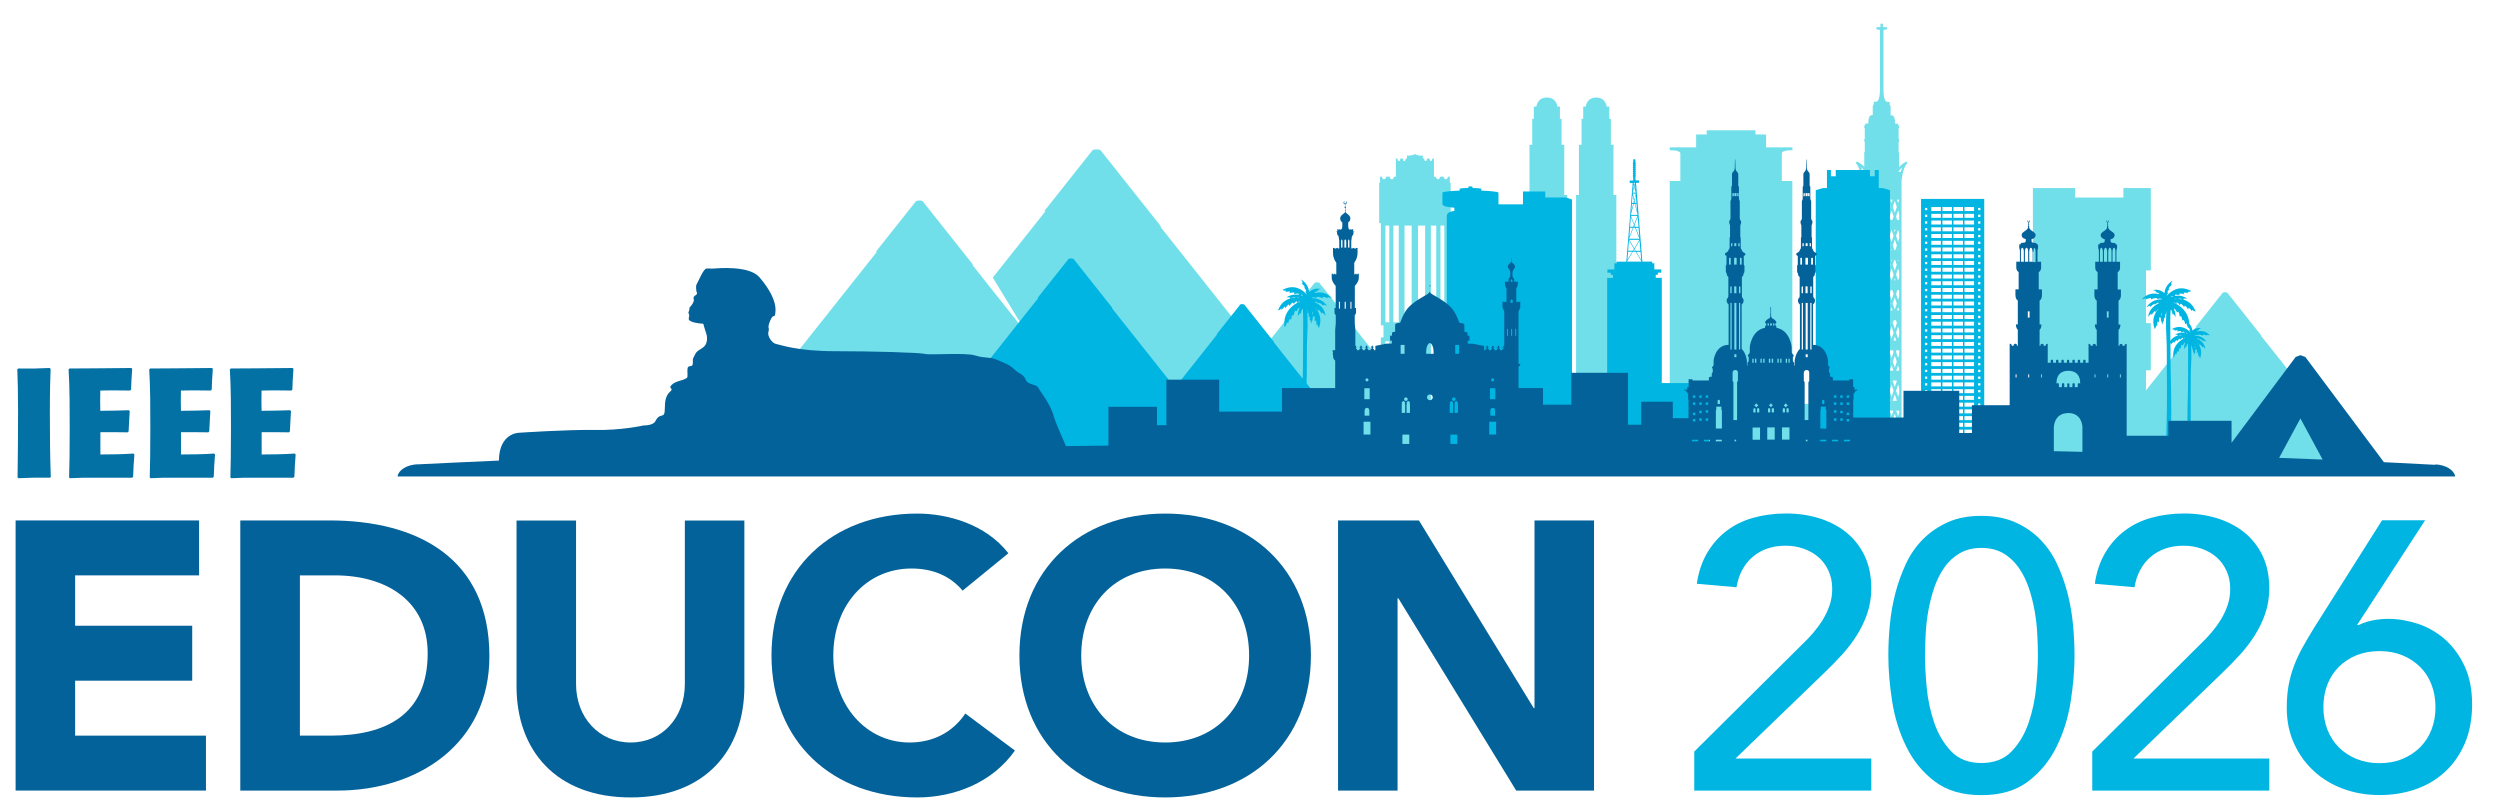
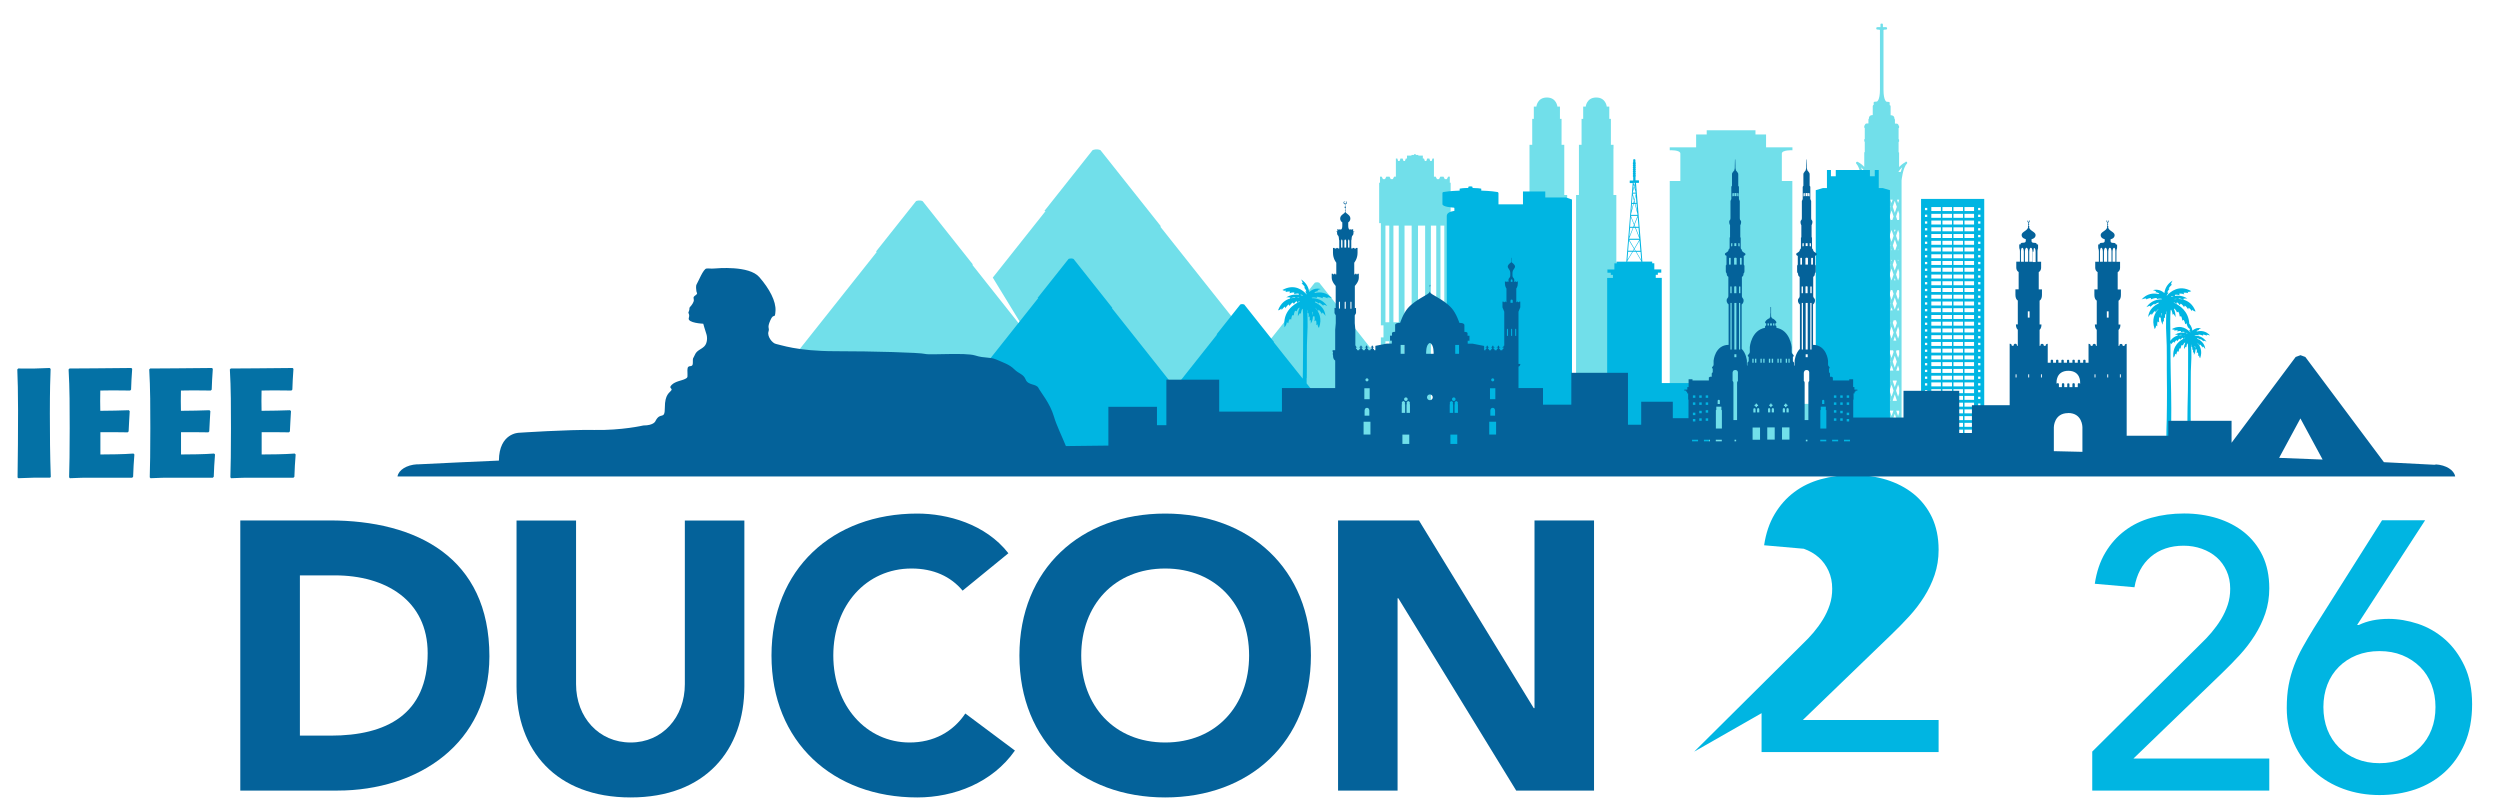
<svg xmlns="http://www.w3.org/2000/svg" id="Layer_1" data-name="Layer 1" viewBox="0 0 294.85 95.78">
  <defs>
    <style>
      .cls-1 {
        fill: none;
      }

      .cls-2 {
        fill: #71dfea;
      }

      .cls-3 {
        clip-path: url(#clippath-1);
      }

      .cls-4 {
        fill: #00b5e2;
      }

      .cls-5 {
        fill: #0471a5;
      }

      .cls-6 {
        fill: #04629a;
      }

      .cls-7 {
        clip-path: url(#clippath);
      }
    </style>
    <clipPath id="clippath">
      <rect class="cls-1" width="294.85" height="132.09" />
    </clipPath>
    <clipPath id="clippath-1">
      <rect class="cls-1" width="294.85" height="132.09" />
    </clipPath>
  </defs>
  <g class="cls-7">
    <path class="cls-5" d="M5.88,56.34c-1.75-.02-2.17,0-3.72.06l-.09-.09c.04-2.63.06-5.26.06-7.88,0-2.26-.04-3.56-.09-4.86l.11-.11c1.62.02,2.01.02,3.71-.06l.11.11c-.04.99-.09,2.52-.09,5.26,0,2.5.02,4.98.11,7.48l-.09.09Z" />
    <path class="cls-5" d="M15.07,50.99c-.77-.02-2.28-.02-3.23-.02v2.63c.89,0,2.81-.02,3.9-.11l.11.11c-.09,1.17-.11,1.51-.15,2.63l-.11.11h-4.05c-1.88,0-2.15,0-3.3.06l-.09-.11c.04-1.37.07-2.88.07-5.8,0-2.3,0-4.74-.13-6.92l.11-.11c.8,0,1.02,0,3.05-.02,2.99-.02,3.34-.02,4.25-.04l.09.11c-.09,1.17-.09,1.51-.13,2.44l-.11.11c-.29,0-1.75-.02-2.08-.02-.2,0-.31,0-1.44.02-.02,1.11-.02,1.37,0,2.39,1.04,0,2.55-.04,3.36-.07l.11.11c-.07,1-.07,1.39-.13,2.39l-.11.11Z" />
    <path class="cls-5" d="M24.58,50.99c-.77-.02-2.28-.02-3.23-.02v2.63c.89,0,2.81-.02,3.9-.11l.11.11c-.09,1.17-.11,1.51-.15,2.63l-.11.11h-4.05c-1.88,0-2.15,0-3.3.06l-.09-.11c.04-1.37.07-2.88.07-5.8,0-2.3,0-4.74-.13-6.92l.11-.11c.8,0,1.02,0,3.05-.02,2.99-.02,3.34-.02,4.25-.04l.09.11c-.09,1.17-.09,1.51-.13,2.44l-.11.11c-.29,0-1.75-.02-2.08-.02-.2,0-.31,0-1.44.02-.02,1.11-.02,1.37,0,2.39,1.04,0,2.56-.04,3.36-.07l.11.11c-.07,1-.07,1.39-.13,2.39l-.11.11Z" />
    <path class="cls-5" d="M34.09,50.99c-.77-.02-2.28-.02-3.23-.02v2.63c.89,0,2.81-.02,3.9-.11l.11.11c-.09,1.17-.11,1.51-.15,2.63l-.11.11h-4.05c-1.88,0-2.15,0-3.3.06l-.09-.11c.04-1.37.07-2.88.07-5.8,0-2.3,0-4.74-.13-6.92l.11-.11c.8,0,1.02,0,3.05-.02,2.99-.02,3.34-.02,4.25-.04l.09.11c-.09,1.17-.09,1.51-.13,2.44l-.11.11c-.29,0-1.75-.02-2.08-.02-.2,0-.31,0-1.44.02-.02,1.11-.02,1.37,0,2.39,1.04,0,2.56-.04,3.36-.07l.11.11c-.07,1-.07,1.39-.13,2.39l-.11.11Z" />
-     <polygon class="cls-6" points="1.84 61.38 23.48 61.38 23.48 67.86 8.86 67.86 8.86 73.8 22.67 73.8 22.67 80.28 8.86 80.28 8.86 86.76 24.29 86.76 24.29 93.24 1.84 93.24 1.84 61.38" />
    <path class="cls-6" d="M28.34,61.38h10.53c10.26,0,18.85,4.36,18.85,16.02,0,10.3-8.42,15.84-17.91,15.84h-11.47v-31.86ZM35.36,86.76h3.65c6.53,0,11.43-2.48,11.43-9.72,0-6.25-4.99-9.18-10.93-9.18h-4.14v18.9Z" />
    <path class="cls-6" d="M87.79,80.96c0,7.51-4.59,13.09-13.41,13.09s-13.46-5.58-13.46-13.09v-19.57h7.02v19.3c0,3.92,2.7,6.88,6.44,6.88s6.39-2.97,6.39-6.88v-19.3h7.02v19.57Z" />
    <path class="cls-6" d="M113.53,69.66c-1.4-1.67-3.42-2.61-6.03-2.61-5.31,0-9.22,4.32-9.22,10.26s3.91,10.26,9,10.26c2.83,0,5.13-1.26,6.57-3.42l5.85,4.37c-2.65,3.78-7.15,5.53-11.52,5.53-9.94,0-17.19-6.53-17.19-16.74s7.24-16.74,17.19-16.74c3.55,0,8.05,1.22,10.75,4.68l-5.4,4.41Z" />
    <path class="cls-6" d="M137.42,60.57c9.94,0,17.19,6.53,17.19,16.74s-7.24,16.74-17.19,16.74-17.19-6.52-17.19-16.74,7.24-16.74,17.19-16.74M137.42,87.57c5.99,0,9.9-4.32,9.9-10.26s-3.91-10.26-9.9-10.26-9.9,4.32-9.9,10.26,3.92,10.26,9.9,10.26" />
    <polygon class="cls-6" points="157.81 61.38 167.35 61.38 180.89 83.52 180.98 83.52 180.98 61.38 188 61.38 188 93.24 178.82 93.24 164.92 70.56 164.83 70.56 164.83 93.24 157.81 93.24 157.81 61.38" />
  </g>
  <g>
-     <path class="cls-4" d="M199.81,88.65l12.78-12.69c.45-.42.88-.88,1.3-1.37.42-.5.79-1.01,1.12-1.55.33-.54.59-1.11.79-1.71.2-.6.29-1.23.29-1.89,0-.78-.14-1.48-.43-2.11s-.67-1.16-1.17-1.6-1.08-.77-1.75-1.01c-.67-.24-1.39-.36-2.14-.36-1.56,0-2.85.44-3.87,1.3-1.02.87-1.67,2.07-1.93,3.6l-4.68-.41c.21-1.41.62-2.63,1.24-3.67s1.38-1.9,2.3-2.59c.91-.69,1.96-1.2,3.15-1.53,1.18-.33,2.47-.5,3.85-.5s2.68.19,3.89.56c1.21.38,2.28.93,3.2,1.67.91.74,1.63,1.65,2.16,2.75.52,1.1.79,2.38.79,3.85,0,1.05-.16,2.03-.47,2.95-.31.92-.73,1.78-1.24,2.59-.51.81-1.1,1.58-1.75,2.29-.66.72-1.35,1.43-2.07,2.12l-10.49,10.12h16.02v3.78h-20.88v-4.59Z" />
-     <path class="cls-4" d="M222.71,77.31c0-1.17.06-2.39.18-3.65.12-1.26.34-2.5.65-3.71.32-1.21.74-2.38,1.26-3.49.53-1.11,1.2-2.08,2.03-2.9.83-.82,1.8-1.48,2.92-1.98s2.44-.74,3.94-.74,2.81.25,3.94.74,2.1,1.16,2.93,1.98c.82.83,1.5,1.79,2.02,2.9.52,1.11.95,2.27,1.26,3.49.32,1.22.53,2.45.65,3.71.12,1.26.18,2.47.18,3.65,0,1.68-.15,3.48-.45,5.4-.3,1.92-.85,3.71-1.67,5.36-.81,1.65-1.93,3.01-3.35,4.09s-3.26,1.62-5.51,1.62-4.09-.54-5.51-1.62c-1.43-1.08-2.54-2.44-3.35-4.09-.81-1.65-1.37-3.43-1.67-5.36-.3-1.92-.45-3.72-.45-5.4ZM227.03,77.31c0,1.05.07,2.29.2,3.73.13,1.44.43,2.83.88,4.16.45,1.33,1.12,2.47,2,3.4.88.93,2.08,1.39,3.58,1.39s2.69-.46,3.58-1.39c.88-.93,1.55-2.06,2-3.4.45-1.33.74-2.72.88-4.16.13-1.44.2-2.68.2-3.73,0-.72-.02-1.54-.07-2.45-.04-.92-.15-1.84-.31-2.79-.17-.95-.4-1.86-.7-2.75-.3-.88-.7-1.68-1.19-2.38-.5-.7-1.1-1.27-1.82-1.69-.72-.42-1.58-.63-2.57-.63s-1.84.21-2.56.63c-.72.42-1.33.98-1.82,1.69-.5.71-.89,1.5-1.19,2.38-.3.89-.53,1.8-.7,2.75s-.27,1.88-.31,2.79c-.05.92-.07,1.73-.07,2.45Z" />
+     <path class="cls-4" d="M199.81,88.65l12.78-12.69c.45-.42.88-.88,1.3-1.37.42-.5.79-1.01,1.12-1.55.33-.54.59-1.11.79-1.71.2-.6.29-1.23.29-1.89,0-.78-.14-1.48-.43-2.11s-.67-1.16-1.17-1.6-1.08-.77-1.75-1.01l-4.68-.41c.21-1.41.62-2.63,1.24-3.67s1.38-1.9,2.3-2.59c.91-.69,1.96-1.2,3.15-1.53,1.18-.33,2.47-.5,3.85-.5s2.68.19,3.89.56c1.21.38,2.28.93,3.2,1.67.91.74,1.63,1.65,2.16,2.75.52,1.1.79,2.38.79,3.85,0,1.05-.16,2.03-.47,2.95-.31.92-.73,1.78-1.24,2.59-.51.81-1.1,1.58-1.75,2.29-.66.72-1.35,1.43-2.07,2.12l-10.49,10.12h16.02v3.78h-20.88v-4.59Z" />
    <path class="cls-4" d="M246.75,88.65l12.78-12.69c.45-.42.88-.88,1.3-1.37.42-.5.79-1.01,1.12-1.55.33-.54.59-1.11.79-1.71.2-.6.29-1.23.29-1.89,0-.78-.14-1.48-.43-2.11s-.67-1.16-1.17-1.6-1.08-.77-1.75-1.01c-.67-.24-1.39-.36-2.14-.36-1.56,0-2.85.44-3.87,1.3-1.02.87-1.67,2.07-1.93,3.6l-4.68-.41c.21-1.41.62-2.63,1.24-3.67s1.38-1.9,2.3-2.59c.91-.69,1.96-1.2,3.15-1.53,1.18-.33,2.47-.5,3.85-.5s2.68.19,3.89.56c1.21.38,2.28.93,3.2,1.67.91.74,1.63,1.65,2.16,2.75.52,1.1.79,2.38.79,3.85,0,1.05-.16,2.03-.47,2.95-.31.92-.73,1.78-1.24,2.59-.51.81-1.1,1.58-1.75,2.29-.66.72-1.35,1.43-2.07,2.12l-10.49,10.12h16.02v3.78h-20.88v-4.59Z" />
    <path class="cls-4" d="M278.02,73.71h.18c.99-.48,2.16-.72,3.51-.72,1.14,0,2.29.2,3.46.58,1.17.39,2.23,1,3.17,1.82.95.83,1.72,1.88,2.32,3.15.6,1.28.9,2.78.9,4.52s-.29,3.32-.88,4.66c-.58,1.33-1.37,2.45-2.36,3.35-.99.9-2.15,1.58-3.46,2.03-1.32.45-2.73.67-4.23.67s-2.91-.24-4.23-.72c-1.32-.48-2.48-1.17-3.46-2.07-.99-.9-1.78-1.98-2.36-3.24s-.88-2.67-.88-4.23c0-.99.07-1.89.22-2.7.15-.81.37-1.58.65-2.32s.62-1.46,1.01-2.16.83-1.45,1.31-2.23l8.05-12.74h5.08l-8.01,12.33ZM274.02,83.39c0,.96.16,1.85.47,2.66.32.81.77,1.51,1.35,2.09s1.28,1.04,2.09,1.37c.81.33,1.71.5,2.7.5s1.89-.16,2.7-.5c.81-.33,1.51-.79,2.09-1.37s1.04-1.28,1.35-2.09c.32-.81.47-1.69.47-2.66s-.16-1.84-.47-2.65c-.31-.81-.76-1.51-1.35-2.09s-1.28-1.04-2.09-1.37c-.81-.33-1.71-.49-2.7-.49s-1.89.17-2.7.49c-.81.33-1.51.79-2.09,1.37s-1.04,1.28-1.35,2.09c-.31.81-.47,1.7-.47,2.65Z" />
  </g>
  <g class="cls-3">
    <path class="cls-2" d="M224.75,19.11s-.41.2-.77.59v-1.71s-.01-.02-.02-.02h-.04v-1.25h.04s.02,0,.02-.02v-.25s-.01-.02-.02-.02h-.04v-1.33h.04s.02-.01.02-.02v-.24s-.01-.02-.02-.02h-.04s-.01-.11-.07-.17c-.04-.05-.1-.07-.18-.07h-.18v-.47s0,0,0-.01l-.06-.09s.01-.17-.08-.28c-.08-.09-.2-.14-.37-.14v-1.03s0-.08-.04-.13c-.02-.02-.04-.03-.07-.04v-.28s0-.02-.01-.04c-.04-.05-.16-.07-.35-.07h0s-.37-.08-.37-1.43V3.55s.02-.05.08-.05c.13,0,.34-.01.34-.09v-.09s0-.04-.02-.07c-.03-.04-.08-.05-.16-.05h-.31v-.3s0-.04-.02-.08c-.02-.03-.07-.04-.13-.04s-.1.01-.12.04c-.03.03-.02.07-.02.07v.31h-.31c-.08,0-.13.02-.16.05-.03.03-.02.07-.02.07v.09c0,.08.21.09.34.09.07,0,.08.04.09.05v7c0,1.35-.37,1.43-.37,1.43-.2,0-.32.02-.36.07-.01.02-.01.04-.01.04v.28s-.05.02-.07.04c-.04.05-.04.13-.04.13v1.03c-.17,0-.29.05-.37.14-.09.11-.08.24-.08.28l-.06.09s0,0,0,.01v.47h-.18c-.08,0-.14.02-.18.07-.05.06-.06.13-.07.17h-.04s-.02.01-.02.02v.24s.01.02.02.02h.04v1.33h-.04s-.02,0-.02.02v.25s.01.02.02.02h.04v1.25h-.04s-.02.01-.02.02v1.71c-.36-.39-.75-.58-.77-.59-.06-.03-.14-.01-.18.04-.04.06-.03.13.01.18.49.49.63,1.93.63,1.98v1.6h0v.67h0v1.62h0v.67h0v1.62h0v.67h0v1.62h0v.67h0v1.61h0v.67h0v1.62h0v.67h0v1.62h0v.67h0v1.62h0v.67h0v1.62h0v.67h0v1.62h0v.67h0v1.62h0v.67h0v1.62h0v.67h0v1.62h0v.67h0v1.62h0v.83c0,.08.06.14.14.14h4.43c.08,0,.14-.06.14-.14v-.83h0v-1.62h0v-.67h0v-1.62h0v-.67h0v-1.62h0v-.67h0v-1.62h0v-.67h0v-1.62h0v-.67h0v-1.62h0v-.67h0v-1.62h0v-.67h0v-1.62h0v-.67h0v-1.62h0v-.67h0v-1.62h0v-.67h0v-1.62h0v-.67h0v-1.62h0v-.67h0v-1.62h0v-.67h0v-1.6s.14-1.49.63-1.98c.05-.05.05-.12.01-.18-.04-.06-.11-.07-.18-.04M220.89,23.55l-.13.4-.13-.4h.27ZM220.37,23.68l.24.71-.24.71-.24-.71.24-.71ZM219.98,27.11h0l.24.7-.24.71-.13-.39v-.64l.13-.38ZM219.85,25.85v-.64l.13-.39.24.71-.15.42h-.19l-.04-.1ZM220.03,30.66l-.05.14-.05-.14h.09ZM219.94,29.5l.04-.12.04.12h-.08ZM219.98,31.67l.24.71-.23.68h-.02l-.12-.36v-.64l.13-.39ZM219.89,34.22h.18l.15.45-.24.71-.13-.39v-.64l.04-.12ZM220.11,36.61h-.26l.13-.38.13.38ZM219.98,38.52l.24.71-.24.71-.13-.39v-.64l.13-.39ZM220.15,41.32l.06.19-.24.7-.13-.38v-.51h.31ZM219.98,43.09l.21.63h-.35v-.25l.13-.39ZM219.98,45.37l.24.71-.24.71-.13-.38v-.64l.13-.38ZM220.2,48.43l-.22.64-.13-.39v-.25h.35ZM220.15,47.28l-.02-.06.24-.71.24.71-.02.06h-.44ZM220.13,44.94l.02-.06h.44l.02.06-.24.71-.24-.71ZM220.13,42.65l.24-.71.24.71-.24.71-.24-.71ZM220.2,40.17l.17-.5.17.5h-.34ZM220.13,38.09l.11-.32h.27l.11.32-.24.71-.24-.71ZM220.37,36.51l-.24-.71.24-.71.24.71-.24.71ZM220.36,34.22h0,0s0,0,0,0ZM220.28,33.06l.08-.25.08.25h-.17ZM220.37,31.94l-.24-.71.19-.58h.09l.2.58-.24.71ZM220.42,29.5h-.1l-.19-.55.24-.71.24.71-.19.55ZM220.37,27.37l-.09-.27h.18l-.09.27ZM220.11,23.55l-.13.4-.13-.39h0s.27-.01.27-.01ZM219.71,20.28s-.02,0-.04,0c-.05-.18-.1-.37-.18-.55.16.14.32.32.46.55h-.24ZM220.16,50.83h-.31v-.51l.13-.39.24.71-.06.19ZM220.13,49.5l.24-.71.24.71-.24.71-.24-.71ZM220.94,50.8v.03h-.37l-.06-.19.24-.71.19.56v.3ZM220.94,49.63l-.04-.12.04-.12v.24ZM220.94,48.51l-.19.56-.22-.64h.41v.08ZM220.94,47.28h-.02l-.02-.06.04-.12v.18ZM220.94,46.23l-.19.56-.24-.71.24-.71.19.56v.3ZM220.94,45.06l-.04-.12.02-.06h.02v.18ZM220.94,43.72h-.4l.21-.63.19.56v.08ZM220.94,42.77l-.04-.12.04-.12v.24ZM220.94,41.66l-.19.56-.24-.71.06-.19h.35v.04s.01.3.01.3ZM220.94,39.38l-.19.56-.24-.71.24-.71.19.56v.3ZM220.63,36.61l.13-.37.13.37h-.25ZM220.94,38.21l-.04-.12.04-.12v.24ZM220.94,35.92l-.04-.12.04-.12v.24ZM220.94,34.81l-.19.56-.24-.71.15-.45h.18l.1.3v.3ZM220.94,32.53l-.18.53h-.02l-.23-.68.24-.71.19.56v.3ZM220.8,30.66l-.05.14-.05-.14h.09ZM220.72,29.5l.04-.12.04.12h-.08ZM220.94,31.36l-.04-.12.04-.12v.24ZM220.94,29.07l-.04-.12.04-.12v.24ZM220.94,27.96l-.19.56-.24-.71.24-.7h0l.19.55v.3ZM220.94,25.68l-.09.27h-.19l-.15-.42.24-.71.19.56v.3ZM220.94,24.5l-.04-.12.04-.12v.24ZM223.47,23.68l.24.71-.24.71-.24-.71.24-.71ZM223.23,44.94l.02-.06h.44l.02.06-.24.71-.24-.71ZM223.71,47.22l-.02.06h-.44l-.02-.06.24-.71.24.71ZM223.23,38.09l.11-.32h.27l.11.32-.24.71-.24-.71ZM223.65,40.17h-.34l.17-.5.17.5ZM223.47,36.51l-.24-.71.24-.71.24.71-.24.71ZM223.47,34.22h0,0s0,0,0,0ZM223.39,33.06l.08-.25.08.25h-.17ZM223.47,31.94l-.24-.71.19-.58h.09l.19.58-.24.71ZM223.53,29.5h-.1l-.19-.55.24-.71.24.71-.19.55ZM223.47,27.37l-.09-.27h.18l-.09.27ZM223.22,23.55l-.14.4-.13-.4h.27ZM222.9,24.26l.04.12-.04.12v-.24ZM222.9,25.38l.19-.56.24.71-.15.42h-.19l-.09-.27v-.3ZM222.9,27.66l.19-.55h0l.24.7-.24.71-.19-.56v-.3ZM223.13,30.66l-.05.14-.05-.14h.09ZM223.05,29.5l.04-.12.04.12h-.08ZM222.9,28.83l.04.12-.04.12v-.24ZM222.9,31.12l.04.12-.04.12v-.24ZM222.9,32.23l.19-.56.24.71-.23.68h-.02l-.18-.53v-.3ZM222.9,34.51l.1-.3h.18l.15.45-.24.71-.19-.56v-.3ZM223.21,36.61h-.25l.13-.37.13.37ZM222.9,35.68l.04.12-.04.12v-.24ZM222.9,37.97l.04.12-.04.12v-.24ZM222.9,39.08l.19-.56.24.71-.24.71-.19-.56v-.3ZM222.9,41.36v-.04h.37l.06.19-.24.71-.19-.56v-.3ZM223.47,41.95l.24.71-.24.71-.24-.71.24-.71ZM222.9,42.53l.04.12-.04.12v-.24ZM222.9,43.64l.19-.56.22.63h-.4v-.08ZM222.9,44.88h.02l.02.06-.04.12v-.18ZM222.9,45.93l.19-.56.24.71-.24.71-.19-.56v-.3ZM222.9,47.1l.04.12-.02.06h-.02v-.18ZM222.9,48.43h.41l-.22.64-.19-.56v-.08ZM222.9,49.39l.04.12-.04.12v-.24ZM223.26,50.83h-.36v-.03s0-.3,0-.3l.19-.56.24.71-.06.18ZM223.23,49.51l.24-.71.24.71-.24.71-.24-.71ZM223.99,50.83h-.31l-.06-.18.24-.71.13.39v.51ZM223.99,48.68l-.13.39-.22-.64h.35v.25ZM223.99,46.4l-.13.38-.24-.71.24-.71.13.38v.64ZM223.99,43.72h-.35l.21-.63.13.39v.25ZM223.99,41.83l-.13.38-.24-.71.06-.19h.31v.51ZM223.99,39.55l-.13.39-.24-.71.24-.71.13.39v.64ZM223.74,36.61l.13-.38.13.38h-.26ZM223.99,34.98l-.13.39-.24-.71.15-.45h.18l.04.12v.64ZM223.99,32.7l-.12.36h-.02l-.23-.68.24-.71.13.39v.64ZM223.91,30.66l-.05.14-.05-.14h.09ZM223.82,29.5l.04-.12.04.12h-.08ZM223.99,28.13l-.13.39-.24-.71.24-.7h0l.13.38v.64ZM223.99,25.85l-.04.1h-.19l-.14-.42.24-.71.13.39v.64ZM223.99,23.56l-.13.39-.13-.4h.27ZM224.17,20.28s-.02,0-.04,0h-.24c.13-.22.3-.41.46-.55-.07.18-.13.37-.18.55" />
    <path class="cls-2" d="M211.4,21.35h-1.25v-3.24c0-.44,1.25-.39,1.25-.39v-.34h-3.11v-1.52h-1.25v-.5h-5.75v.5h-1.25v1.52h-3.11v.34s1.25-.05,1.25.39v3.24h-1.25v26.28h-3.37v.27s.81-.02.81.27v5.4h19.58v-5.4c0-.28.81-.27.81-.27v-.27h-3.37v-26.28Z" />
    <path class="cls-2" d="M190.3,17.54v-.46h-.31v-3.06h-.19v-1.45h-.3s-.1-1.07-1.24-1.07-1.24,1.07-1.24,1.07h-.3v1.45h-.19v3.06h-.31v5.92h-.34v24.55h-1.05v-24.55h-.34v-5.92h-.32v-3.06h-.19v-1.45h-.3s-.1-1.07-1.24-1.07-1.24,1.07-1.24,1.07h-.3v1.45h-.19v3.06h-.32v5.92h-.34v30.57h10.58v-30.57h-.34v-5.46ZM185.87,49.84h-1.05v-1.58h1.05v1.58Z" />
    <path class="cls-2" d="M171.09,48.56h-.2v-8.77h-.31v-1.42h.31v-12.05h.2v-4.77h-.1v-.71h-.2l-.15.29h-.24l-.15-.29h-.38l-.15.29h-.24l-.15-.29h-.21v-2.14h-.17l-.1.29h-.17l-.1-.29h-.26l-.1.29h-.17l-.1-.29h-.14v-.35h-.53v-.08h-.31v-.09h-.19v.09h-.31v.08h-.53v.35h-.14l-.1.29h-.17l-.1-.29h-.26l-.1.29h-.17l-.1-.29h-.17v2.14h-.21l-.15.29h-.24l-.15-.29h-.38l-.15.29h-.24l-.15-.29h-.2v.71h-.1v4.77h.2v12.05h.31v1.42h-.31v2.8l-2.07-2.62-1.21-1.53s.02-.05.02-.05l-4.01-5.05c-.27-.11-.52,0-.52,0l-3.21,4.05s.03,0,.08,0l-3.32,4.18-11.76-14.82c.05-.04.04-.08.04-.08l-7.11-8.96c-.48-.21-.93,0-.93,0l-5.69,7.18s.05,0,.14.01l-6.22,7.84,4.1,6.71-4.71-5.94-1.79-2.26s.04-.07.04-.07l-5.92-7.46c-.4-.17-.77,0-.77,0l-4.74,5.97s.04,0,.12.01l-18.93,23.86h87.11l-.45-.57v-4.43ZM169.89,26.61h.45v11.4h-.45v-11.4ZM169.89,40.25h.45v7.92h-.45v-7.92ZM168.76,26.61h.63v11.4h-.63v-11.4ZM168.76,40.25h.63v7.92h-.63v-7.92ZM167.24,26.61h.84v11.4h-.84v-11.4ZM168.08,40.25v7.92h-.82l-.03-.03v-7.89h.84ZM165.65,26.61h.84v11.4h-.84v-11.4ZM166.49,40.25v6.95l-.84-1.06v-5.89h.84ZM164.34,26.61h.63v11.4h-.63v-11.4ZM164.97,40.25v5.03l-.63-.79v-4.24h.63ZM163.4,26.61h.45v11.4h-.45v-11.4ZM163.4,40.25h.45v3.61l-.45-.56v-3.05Z" />
-     <path class="cls-2" d="M278.67,54.73l-7.59-9.57-3.19-4.02-1.22-1.53s.02-.05.02-.05l-4.01-5.05c-.27-.11-.52,0-.52,0l-3.21,4.05s.03,0,.08,0l-5.93,7.48v-2.37h.57v-5.56h-.57v-6.22h.57v-9.71h-3.24v1.12h-5.69v-1.12h-4.98v9.38h.61v5.6h-.61v6.65h.61v9.75h6.76l-.93,1.17h32.47Z" />
    <path class="cls-4" d="M226.57,53.56h7.45v-30.1h-7.45v30.1ZM233.3,24.52h.27v.27h-.27v-.27ZM233.3,25.32h.27v.27h-.27v-.27ZM233.3,26.11h.27v.27h-.27v-.27ZM233.3,26.91h.27v.27h-.27v-.27ZM233.3,27.71h.27v.27h-.27v-.27ZM233.3,28.5h.27v.27h-.27v-.27ZM233.3,29.3h.27v.27h-.27v-.27ZM233.3,30.09h.27v.27h-.27v-.27ZM233.3,30.89h.27v.27h-.27v-.27ZM233.3,31.68h.27v.27h-.27v-.27ZM233.3,32.48h.27v.27h-.27v-.27ZM233.3,33.27h.27v.27h-.27v-.27ZM233.3,34.07h.27v.27h-.27v-.27ZM233.3,34.86h.27v.27h-.27v-.27ZM233.3,35.66h.27v.27h-.27v-.27ZM233.3,36.45h.27v.27h-.27v-.27ZM233.3,37.25h.27v.27h-.27v-.27ZM233.3,38.05h.27v.27h-.27v-.27ZM233.3,38.84h.27v.27h-.27v-.27ZM233.3,39.64h.27v.27h-.27v-.27ZM233.3,40.43h.27v.27h-.27v-.27ZM233.3,41.23h.27v.27h-.27v-.27ZM233.3,42.02h.27v.27h-.27v-.27ZM233.3,42.82h.27v.27h-.27v-.27ZM233.3,43.61h.27v.27h-.27v-.27ZM233.3,44.41h.27v.27h-.27v-.27ZM233.3,45.2h.27v.27h-.27v-.27ZM233.3,46h.27v.27h-.27v-.27ZM233.3,46.79h.27v.27h-.27v-.27ZM233.3,47.59h.27v.27h-.27v-.27ZM233.3,48.39h.27v.27h-.27v-.27ZM233.3,49.18h.27v.27h-.27v-.27ZM233.3,49.98h.27v.27h-.27v-.27ZM233.3,50.77h.27v.27h-.27v-.27ZM233.3,51.57h.27v.27h-.27v-.27ZM231.69,24.42h1.13v.47h-1.13v-.47ZM231.69,25.22h1.13v.47h-1.13v-.47ZM231.69,26.01h1.13v.47h-1.13v-.47ZM231.69,26.81h1.13v.47h-1.13v-.47ZM231.69,27.6h1.13v.47h-1.13v-.47ZM231.69,28.4h1.13v.47h-1.13v-.47ZM231.69,29.19h1.13v.47h-1.13v-.47ZM231.69,29.99h1.13v.47h-1.13v-.47ZM231.69,30.78h1.13v.47h-1.13v-.47ZM231.69,31.58h1.13v.47h-1.13v-.47ZM231.69,32.38h1.13v.47h-1.13v-.47ZM231.69,33.17h1.13v.47h-1.13v-.47ZM231.69,33.97h1.13v.47h-1.13v-.47ZM231.69,34.76h1.13v.47h-1.13v-.47ZM231.69,35.56h1.13v.47h-1.13v-.47ZM231.69,36.35h1.13v.47h-1.13v-.47ZM231.69,37.15h1.13v.47h-1.13v-.47ZM231.69,37.94h1.13v.47h-1.13v-.47ZM231.69,38.74h1.13v.47h-1.13v-.47ZM231.69,39.53h1.13v.47h-1.13v-.47ZM231.69,40.33h1.13v.47h-1.13v-.47ZM231.69,41.12h1.13v.47h-1.13v-.47ZM231.69,41.92h1.13v.47h-1.13v-.47ZM231.69,42.71h1.13v.47h-1.13v-.47ZM231.69,43.51h1.13v.47h-1.13v-.47ZM231.69,44.31h1.13v.47h-1.13v-.47ZM231.69,45.1h1.13v.47h-1.13v-.47ZM231.69,45.9h1.13v.47h-1.13v-.47ZM231.69,46.69h1.13v.47h-1.13v-.47ZM231.69,47.49h1.13v.47h-1.13v-.47ZM231.69,48.28h1.13v.47h-1.13v-.47ZM231.69,49.08h1.13v.47h-1.13v-.47ZM231.69,49.87h1.13v.47h-1.13v-.47ZM231.69,50.67h1.13v.47h-1.13v-.47ZM231.69,51.46h1.13v.47h-1.13v-.47ZM230.39,24.42h1.13v.47h-1.13v-.47ZM230.39,25.22h1.13v.47h-1.13v-.47ZM230.39,26.01h1.13v.47h-1.13v-.47ZM230.39,26.81h1.13v.47h-1.13v-.47ZM230.39,27.6h1.13v.47h-1.13v-.47ZM230.39,28.4h1.13v.47h-1.13v-.47ZM230.39,29.19h1.13v.47h-1.13v-.47ZM230.39,29.99h1.13v.47h-1.13v-.47ZM230.39,30.78h1.13v.47h-1.13v-.47ZM230.39,31.58h1.13v.47h-1.13v-.47ZM230.39,32.38h1.13v.47h-1.13v-.47ZM230.39,33.17h1.13v.47h-1.13v-.47ZM230.39,33.97h1.13v.47h-1.13v-.47ZM230.39,34.76h1.13v.47h-1.13v-.47ZM230.39,35.56h1.13v.47h-1.13v-.47ZM230.39,36.35h1.13v.47h-1.13v-.47ZM230.39,37.15h1.13v.47h-1.13v-.47ZM230.39,37.94h1.13v.47h-1.13v-.47ZM230.39,38.74h1.13v.47h-1.13v-.47ZM230.39,39.53h1.13v.47h-1.13v-.47ZM230.39,40.33h1.13v.47h-1.13v-.47ZM230.39,41.12h1.13v.47h-1.13v-.47ZM230.39,41.92h1.13v.47h-1.13v-.47ZM230.39,42.71h1.13v.47h-1.13v-.47ZM230.39,43.51h1.13v.47h-1.13v-.47ZM230.39,44.31h1.13v.47h-1.13v-.47ZM230.39,45.1h1.13v.47h-1.13v-.47ZM230.39,45.9h1.13v.47h-1.13v-.47ZM230.39,46.69h1.13v.47h-1.13v-.47ZM230.39,47.49h1.13v.47h-1.13v-.47ZM230.39,48.28h1.13v.47h-1.13v-.47ZM230.39,49.08h1.13v.47h-1.13v-.47ZM230.39,49.87h1.13v.47h-1.13v-.47ZM230.39,50.67h1.13v.47h-1.13v-.47ZM230.39,51.46h1.13v.47h-1.13v-.47ZM229.09,24.42h1.13v.47h-1.13v-.47ZM229.09,25.22h1.13v.47h-1.13v-.47ZM229.09,26.01h1.13v.47h-1.13v-.47ZM229.09,26.81h1.13v.47h-1.13v-.47ZM229.09,27.6h1.13v.47h-1.13v-.47ZM229.09,28.4h1.13v.47h-1.13v-.47ZM229.09,29.19h1.13v.47h-1.13v-.47ZM229.09,29.99h1.13v.47h-1.13v-.47ZM229.09,30.78h1.13v.47h-1.13v-.47ZM229.09,31.58h1.13v.47h-1.13v-.47ZM229.09,32.38h1.13v.47h-1.13v-.47ZM229.09,33.17h1.13v.47h-1.13v-.47ZM229.09,33.97h1.13v.47h-1.13v-.47ZM229.09,34.76h1.13v.47h-1.13v-.47ZM229.09,35.56h1.13v.47h-1.13v-.47ZM229.09,36.35h1.13v.47h-1.13v-.47ZM229.09,37.15h1.13v.47h-1.13v-.47ZM229.09,37.94h1.13v.47h-1.13v-.47ZM229.09,38.74h1.13v.47h-1.13v-.47ZM229.09,39.53h1.13v.47h-1.13v-.47ZM229.09,40.33h1.13v.47h-1.13v-.47ZM229.09,41.12h1.13v.47h-1.13v-.47ZM229.09,41.92h1.13v.47h-1.13v-.47ZM229.09,42.71h1.13v.47h-1.13v-.47ZM229.09,43.51h1.13v.47h-1.13v-.47ZM229.09,44.31h1.13v.47h-1.13v-.47ZM229.09,45.1h1.13v.47h-1.13v-.47ZM229.09,45.9h1.13v.47h-1.13v-.47ZM229.09,46.69h1.13v.47h-1.13v-.47ZM229.09,47.49h1.13v.47h-1.13v-.47ZM229.09,48.28h1.13v.47h-1.13v-.47ZM229.09,49.08h1.13v.47h-1.13v-.47ZM229.09,49.87h1.13v.47h-1.13v-.47ZM229.09,50.67h1.13v.47h-1.13v-.47ZM229.09,51.46h1.13v.47h-1.13v-.47ZM227.78,24.42h1.13v.47h-1.13v-.47ZM227.78,25.22h1.13v.47h-1.13v-.47ZM227.78,26.01h1.13v.47h-1.13v-.47ZM227.78,26.81h1.13v.47h-1.13v-.47ZM227.78,27.6h1.13v.47h-1.13v-.47ZM227.78,28.4h1.13v.47h-1.13v-.47ZM227.78,29.19h1.13v.47h-1.13v-.47ZM227.78,29.99h1.13v.47h-1.13v-.47ZM227.78,30.78h1.13v.47h-1.13v-.47ZM227.78,31.58h1.13v.47h-1.13v-.47ZM227.78,32.38h1.13v.47h-1.13v-.47ZM227.78,33.17h1.13v.47h-1.13v-.47ZM227.78,33.97h1.13v.47h-1.13v-.47ZM227.78,34.76h1.13v.47h-1.13v-.47ZM227.78,35.56h1.13v.47h-1.13v-.47ZM227.78,36.35h1.13v.47h-1.13v-.47ZM227.78,37.15h1.13v.47h-1.13v-.47ZM227.78,37.94h1.13v.47h-1.13v-.47ZM227.78,38.74h1.13v.47h-1.13v-.47ZM227.78,39.53h1.13v.47h-1.13v-.47ZM227.78,40.33h1.13v.47h-1.13v-.47ZM227.78,41.12h1.13v.47h-1.13v-.47ZM227.78,41.92h1.13v.47h-1.13v-.47ZM227.78,42.71h1.13v.47h-1.13v-.47ZM227.78,43.51h1.13v.47h-1.13v-.47ZM227.78,44.31h1.13v.47h-1.13v-.47ZM227.78,45.1h1.13v.47h-1.13v-.47ZM227.78,45.9h1.13v.47h-1.13v-.47ZM227.78,46.69h1.13v.47h-1.13v-.47ZM227.78,47.49h1.13v.47h-1.13v-.47ZM227.78,48.28h1.13v.47h-1.13v-.47ZM227.78,49.08h1.13v.47h-1.13v-.47ZM227.78,49.87h1.13v.47h-1.13v-.47ZM227.78,50.67h1.13v.47h-1.13v-.47ZM227.78,51.46h1.13v.47h-1.13v-.47ZM227.03,24.52h.27v.27h-.27v-.27ZM227.03,25.32h.27v.27h-.27v-.27ZM227.03,26.11h.27v.27h-.27v-.27ZM227.03,26.91h.27v.27h-.27v-.27ZM227.03,27.71h.27v.27h-.27v-.27ZM227.03,28.5h.27v.27h-.27v-.27ZM227.03,29.3h.27v.27h-.27v-.27ZM227.03,30.09h.27v.27h-.27v-.27ZM227.03,30.89h.27v.27h-.27v-.27ZM227.03,31.68h.27v.27h-.27v-.27ZM227.03,32.48h.27v.27h-.27v-.27ZM227.03,33.27h.27v.27h-.27v-.27ZM227.03,34.07h.27v.27h-.27v-.27ZM227.03,34.86h.27v.27h-.27v-.27ZM227.03,35.66h.27v.27h-.27v-.27ZM227.03,36.45h.27v.27h-.27v-.27ZM227.03,37.25h.27v.27h-.27v-.27ZM227.03,38.05h.27v.27h-.27v-.27ZM227.03,38.84h.27v.27h-.27v-.27ZM227.03,39.64h.27v.27h-.27v-.27ZM227.03,40.43h.27v.27h-.27v-.27ZM227.03,41.23h.27v.27h-.27v-.27ZM227.03,42.02h.27v.27h-.27v-.27ZM227.03,42.82h.27v.27h-.27v-.27ZM227.03,43.61h.27v.27h-.27v-.27ZM227.03,44.41h.27v.27h-.27v-.27ZM227.03,45.2h.27v.27h-.27v-.27ZM227.03,46h.27v.27h-.27v-.27ZM227.03,46.79h.27v.27h-.27v-.27ZM227.03,47.59h.27v.27h-.27v-.27ZM227.03,48.39h.27v.27h-.27v-.27ZM227.03,49.18h.27v.27h-.27v-.27ZM227.03,49.98h.27v.27h-.27v-.27ZM227.03,50.77h.27v.27h-.27v-.27ZM227.03,51.57h.27v.27h-.27v-.27Z" />
    <polygon class="cls-4" points="221.58 22.18 221.58 20.05 221.11 20.05 221.11 20.79 220.54 20.79 220.54 20.05 216.51 20.05 216.51 20.79 215.94 20.79 215.94 20.05 215.47 20.05 215.47 22.18 215 22.18 214.15 22.43 214.15 52.3 214.76 52.3 214.76 53.57 222.29 53.57 222.29 52.3 222.9 52.3 222.9 22.43 222.05 22.18 221.58 22.18" />
    <path class="cls-4" d="M195.96,32.77h-.68v-.36h.25v-.25h.4v-.39h-.82v-.72h-.25v-.2h-1.16l-.44-5.45-.31-3.83h.32s.03-.01.03-.03v-.24s-.01-.03-.03-.03h-.38v-.43s.03-.03.03-.06v-.1s-.01-.05-.03-.06v-.03s.03-.03.03-.06v-.1s-.01-.05-.04-.06v-.03s.04-.03.04-.06v-.1s-.01-.05-.04-.06v-.03s.04-.03.04-.06v-.1s-.01-.05-.04-.06v-.03s.04-.03.04-.06v-.1s-.01-.05-.04-.06v-.02s.04-.03.04-.06v-.1s-.01-.05-.04-.06v-.02s.04-.03.04-.06v-.1s-.01-.05-.04-.06v-.26s0-.04-.02-.07c-.02-.03-.06-.04-.11-.04s-.09.01-.11.04c-.03.03-.02.07-.02.07v.26s-.04.03-.04.06v.1s.01.05.04.06v.03s-.04.03-.04.06v.1s.01.05.04.06v.03s-.04.03-.04.06v.1s.01.05.04.06v.03s-.04.03-.04.06v.1s.01.05.04.06v.03s-.04.03-.04.06v.1s.01.05.04.06v.03s-.04.03-.04.06v.1s.01.05.04.06v.03s-.04.03-.04.06v.1s.01.05.04.06v.43h-.38s-.03.01-.03.03v.24s.01.03.03.03h.32l-.42,5.24-.33,4.03h-1.16v.2h-.25v.72h-.82v.39h.4v.25h.25v.36h-.68v12.4h-4.15v-21.65l-.71-.24h-2.44v-.71h-2.63v1.52h-2.89s0-.02,0-.03v-1.29s-.02-.1-.1-.13c0,0,0,0,0,0-.22-.04-.8-.13-1.93-.17v-.19s0,0,0-.01c0-.01,0-.03-.04-.04,0,0,0,0-.02,0-.11-.02-.39-.06-.97-.07v-.13s-.05-.06-.25-.06-.25.06-.25.06v.13c-.58,0-.86.05-.97.07,0,0-.01,0-.02,0-.03,0-.03.03-.03.04,0,0,0,.01,0,.01v.19c-1.13.04-1.71.13-1.93.17,0,0,0,0,0,0-.08.02-.1.09-.1.13,0,.01,0,.03,0,.03v1.26c0,.32,1.06.4,1.34.42,0,0,.07,0,.07.08v.3c-.45.07-.9.22-.9.6v28.11h30.95v-8.4h-5.59v-12.4ZM193.56,30.66l-.57-.96h.5l.08.96ZM193.47,29.58h-.56l-.13-.22.59-.99.1,1.22ZM192.84,29.58h-.2l.1-.17.1.17ZM192.14,28.28h1.21l-.6,1.01-.6-1.01ZM193.25,26.87l.09,1.06-.42-1.06h.34ZM193.24,26.75h-.37l-.09-.23.37-.93.1,1.16ZM192.8,26.75h-.12l.06-.15.06.15ZM193.09,24.89l-.22-.85h.15l.07.85ZM193.01,23.93h-.17l-.07-.25.16-.64.07.89ZM192.78,23.93h-.07l.04-.13.03.13ZM192.88,22.35l-.11-.37.06-.21.05.58ZM192.67,21.57h.15v.03s-.07.27-.07.27l-.08-.27v-.03ZM192.65,21.77l.06.21-.11.37.05-.58ZM192.58,22.64l.16-.56.16.56v.08s-.33,0-.33,0v-.08ZM192.57,22.83h.36v.03s-.18.7-.18.7l-.18-.7v-.03ZM192.55,23.04l.16.64-.07.25h-.17l.07-.89ZM192.47,24.05h.15l-.22.85.07-.85ZM192.37,25.24l.31-1.19h.13l.31,1.19v.1s-.75,0-.75,0v-.1ZM193.13,25.46l-.39.98-.39-.98h.78ZM192.34,25.59l.37.93-.09.23h-.37l.09-1.16ZM192.24,26.87h.34l-.42,1.06.09-1.06ZM192.14,28.14l.5-1.27h.21l.5,1.26v.03s-1.22,0-1.22,0v-.03ZM192.12,28.36l.59.99-.13.22h-.56l.1-1.22ZM192.01,29.69h.5l-.57.96.08-.96ZM191.92,30.85v-.06s.66-1.1.66-1.1h.34l.65,1.1v.06s-1.65,0-1.65,0Z" />
    <path class="cls-4" d="M154.12,44.59c.03-1.32-.02-3.84.06-5.05.09-1.21,0-2.95,0-2.95,0,0,0-.02,0-.06.07.18.03.41.03.41l.07-.05c.12.17.04.52.04.52.06-.03.11-.11.11-.11.09.16.02.52.02.52l.1-.1c.07.11.04.45.04.45.19-.28.25-.56.25-.82l.15-.08c.13.22.03.63.03.63l.18-.12c.09.17.05.57.05.57l.16-.1c-.04.24.15.43.15.43.41-1.14,0-1.92-.49-2.4.22.12.39.45.39.45.04-.07.02-.2.02-.2.22.09.44.51.44.51l.02-.18c.17.05.39.41.39.41-.08-.92-.74-1.39-1.25-1.62l.03-.09c.24.06.45.25.45.25v-.12c.23.07.51.38.51.38l.03-.14c.21.04.44.17.44.17-.57-.81-1.34-.94-1.8-.93l-.04-.05c.32-.1.65.03.65.03l-.08-.14c.28-.03.75.17.75.17l-.03-.17c.24,0,.59.17.59.17l-.02-.12c.23,0,.54.12.54.12-.65-.72-1.4-.77-1.98-.63-.05-.03-.11-.05-.11-.05.12-.13.48-.18.48-.18l-.12-.06c.08-.1.4-.17.4-.17-.59-.16-1.05.08-1.36.34-.06-.45-.28-1.04-.96-1.48,0,0,.14.22.19.43l-.13.04s.32.26.4.48h-.12s.21.21.28.45l-.14.06s.13.12.21.3c0,.01-.02.02-.02.03-.42-.49-1.44-1.34-2.87-.54,0,0,.21.15.43.07l-.07.17s.37-.1.55-.04l-.09.19s.38-.16.6-.07l-.06.18s.38-.14.57-.05v.11c-.42-.06-.93-.02-1.48.31,0,0,.26-.03.47.02l-.02.12c-.54.15-1.1.53-1.42,1.39,0,0,.26-.02.38-.22l.05.17s.22-.31.39-.39l.05.2s.18-.36.41-.45l.07.18s.2-.35.41-.41l.11.17s.15-.28.34-.33l.03.19s.11-.11.31-.19c0,.01,0,.03.01.04-.71.32-2.03,1.17-1.8,3.04,0,0,.23-.19.27-.6l.18.12s.02-.3.18-.5l.16.07s.02-.28.13-.51h.18s-.01-.2.15-.54l.18.08s.07-.26.29-.44l.06.04c-.12.27-.21.59-.2.99,0,0,.11-.24.25-.39l.1.09s.04-.41.18-.6l.05.06c.07.66.04,1.99.04,2.54,0,.66-.01,3.92-.03,4.73,0,.19-.01.51-.02.92l-2.35-2.95-1.06-1.34s.02-.04.02-.04l-3.51-4.42c-.24-.1-.46,0-.46,0l-2.81,3.54s.02,0,.07,0l-4.97,6.27-2.4-3.03-3.64-4.59-1.38-1.74s.03-.06.03-.06l-4.57-5.76c-.31-.13-.59,0-.59,0l-3.66,4.61s.03,0,.09,0l-14.62,18.42h52.9l-6.63-8.35c0-.24,0-.45,0-.62M154.78,36.77c.08.11.08.31.07.45-.02-.16-.06-.31-.11-.44h.04ZM154.52,36.34s.03.06.05.1c-.02-.03-.04-.06-.05-.09h0ZM152.74,35.12c-.16,0-.34.03-.52.07.12-.05.37-.14.54-.12l-.02.05ZM153.22,35.14c-.08-.01-.18-.02-.28-.03.09-.01.18-.02.28,0v.03ZM153.61,34.86c-.08-.03-.16-.06-.26-.08.09-.02.2-.02.29.02l-.03.06Z" />
    <path class="cls-4" d="M260.24,39.48c.17,0,.42.09.42.09-.5-.55-1.07-.59-1.52-.48-.04-.03-.09-.04-.09-.04.09-.1.36-.14.36-.14l-.1-.05c.06-.08.3-.13.3-.13-.45-.13-.81.06-1.04.26-.03-.25-.13-.55-.37-.82-.07-1.48-1.18-2.19-1.82-2.47,0-.01,0-.03.01-.04.2.08.31.19.31.19l.03-.19c.2.05.34.33.34.33l.11-.17c.21.06.41.41.41.41l.07-.18c.23.08.41.45.41.45l.05-.2c.17.07.39.39.39.39l.06-.17c.12.2.38.22.38.22-.32-.86-.88-1.24-1.42-1.39l-.02-.12c.21-.05.47-.02.47-.02-.55-.34-1.06-.38-1.47-.31v-.12c.18-.09.56.05.56.05l-.06-.18c.23-.09.6.07.6.07l-.09-.19c.18-.06.55.04.55.04l-.07-.17c.22.08.43-.07.43-.07-1.43-.8-2.45.06-2.87.54,0,0-.02-.02-.02-.03.08-.18.21-.3.21-.3l-.14-.06c.07-.24.28-.43.28-.43h-.12c.08-.23.4-.49.4-.49l-.13-.04c.05-.21.19-.43.19-.43-.69.43-.91,1.02-.96,1.47-.31-.26-.77-.5-1.36-.34,0,0,.32.07.4.17l-.12.06s.35.05.48.18c0,0-.07.02-.11.05-.58-.13-1.32-.09-1.98.63,0,0,.32-.11.54-.12l-.02.12s.35-.16.59-.17l-.03.17s.47-.2.75-.17l-.08.14s.34-.12.65-.03l-.04.05c-.46,0-1.23.12-1.8.93,0,0,.23-.13.44-.17l.03.14s.28-.31.5-.38v.12s.22-.2.46-.26l.03.1c-.51.23-1.17.71-1.25,1.62,0,0,.23-.36.39-.41l.02.18s.22-.41.44-.51c0,0-.01.12.02.2,0,0,.17-.33.39-.45-.48.48-.89,1.26-.49,2.4,0,0,.19-.19.15-.43l.16.1s-.04-.4.05-.57l.18.12s-.1-.41.03-.63l.15.08c0,.26.06.54.25.82,0,0-.04-.33.04-.44l.1.1s-.07-.36.02-.53c0,0,.05.08.11.11,0,0-.07-.35.04-.52l.07.05s-.04-.22.03-.41c0,.03,0,.06,0,.06,0,0-.09,1.74,0,2.95.09,1.21.03,3.73.06,5.05.03,1.32,0,4.8-.05,5.87-.05,1.07.1,1.37-.05,2.96h.73s-.16-1.27-.12-3.56c.04-2.28-.04-5.33-.06-6.15-.02-.53-.02-2.1-.03-3.31.02-.02.04-.04.05-.06l.04.13s.17-.24.3-.3l.04.15s.14-.28.32-.34l.05.14s.15-.27.31-.31l.09.13s.11-.22.26-.25l.02.15s.08-.09.24-.15c0,.01,0,.02.01.03-.55.24-1.56.9-1.38,2.33,0,0,.18-.14.21-.46l.14.09s.02-.23.14-.39l.13.06s.02-.21.1-.39h.14s-.01-.15.12-.41l.14.06s.05-.2.23-.34l.05.03c-.1.2-.16.45-.15.76,0,0,.08-.18.19-.3l.08.07s.03-.32.14-.46l.04.04c.05.51.03,1.52.03,1.94,0,.51,0,3.01-.02,3.63-.02.62-.08,2.96-.05,4.71.03,1.75-.1,2.73-.1,2.73h.56c-.11-1.21,0-1.45-.04-2.27-.04-.82-.06-3.49-.04-4.5.02-1.01-.02-2.94.05-3.87.07-.93,0-2.26,0-2.26,0,0,0-.02,0-.04.05.14.03.31.03.31l.06-.04c.09.13.03.4.03.4.04-.02.08-.08.08-.08.07.12.01.4.01.4l.08-.08c.06.09.03.34.03.34.15-.21.19-.43.19-.63l.12-.06c.1.17.02.48.02.48l.14-.09c.07.13.04.44.04.44l.12-.08c-.03.18.11.33.11.33.31-.87,0-1.47-.37-1.84.17.09.3.35.3.35.03-.06.02-.15.02-.15.17.07.34.39.34.39l.02-.14c.13.04.3.32.3.32-.06-.7-.57-1.07-.96-1.24l.02-.07c.18.04.34.2.34.2v-.09c.18.05.39.29.39.29l.02-.1c.16.03.34.13.34.13-.44-.62-1.03-.72-1.38-.72l-.03-.04c.24-.08.5.02.5.02l-.06-.1c.21-.02.57.13.57.13l-.02-.13c.18,0,.45.13.45.13l-.02-.09ZM257.49,35.33c-.18-.04-.36-.06-.52-.07l-.02-.05c.17-.02.42.07.54.12M256.75,35.26c-.1,0-.2.01-.28.03v-.03c.09-.02.19-.01.28,0M254.86,37.37c0-.14,0-.34.07-.45h.04c-.05.14-.09.29-.11.45M255.13,36.58s.03-.07.05-.1h0s-.04.06-.05.1M256.35,34.93c-.09.02-.18.05-.26.08l-.03-.06c.08-.04.2-.04.29-.02M257.3,39.53c-.13,0-.26.02-.4.05.09-.04.28-.11.41-.09v.04ZM257.67,39.55c-.06,0-.14-.02-.21-.02.07-.01.14-.01.21,0v.02ZM257.96,39.33c-.06-.02-.12-.04-.2-.06.07-.01.16-.02.22.02l-.03.04ZM258.36,39.23c-.33-.37-1.11-1.03-2.21-.42,0,0,.16.11.33.06l-.05.13s.28-.08.42-.03l-.07.14s.29-.12.46-.06l-.05.14s.29-.1.44-.04v.09c-.32-.05-.71-.02-1.14.24,0,0,.2-.02.36.01l-.02.09c-.3.08-.62.27-.86.62,0-.49,0-.89,0-1.08,0-.55-.04-1.88.04-2.54l.05-.06c.14.19.18.6.18.6l.1-.09c.15.16.25.39.25.39,0-.39-.08-.72-.2-.98l.06-.04c.23.18.29.44.29.44l.18-.08c.16.34.15.55.15.55h.18c.11.22.13.5.13.5l.16-.08c.15.21.18.51.18.51l.17-.12s0,.04.01.07h-.04s.02.03.05.06c.07.33.25.48.25.48,0-.02,0-.03,0-.05.05.06.1.14.13.23l-.11.04s.1.09.16.23c0,0-.01.01-.02.02M258.66,40.47h0s.03.04.04.07c-.01-.02-.03-.05-.04-.07M258.86,40.8c.06.09.06.24.05.35-.01-.12-.04-.24-.08-.34h.03Z" />
    <path class="cls-6" d="M287.23,54.81h-.2c-1.96-.11-3.92-.2-5.87-.3l-9.27-12.41-.57-.21-.57.21-7.56,10.12v-2.59h-7.46v1.76h-4.91v-10.83s-.26-.02-.26.24h-.21s.02-.24-.2-.24-.19.24-.19.24h-.1v-1.9s.22-.11.22-.62h-.22v-2.82s.28-.11.28-.68v-.64h-.38v-2.04s.28-.13.28-.53v-.69h-.43v-1.21s0-.23.06-.35c0,0,0-.01.01-.02,0-.02.01-.07.01-.17v-.29h-.15s.03-.19-.25-.19-.37-.06-.37-.23v-.2s.48-.08.48-.49c0-.38-.68-.48-.77-.91.02-.02.03-.04.03-.08,0-.04-.02-.07-.05-.09v-.07s.03-.04.03-.07-.02-.06-.04-.07v-.07s.03-.03.03-.06c0-.03-.02-.05-.04-.06h0s.02-.01.04-.02c.01,0,.03-.01.04-.02.03-.02.04-.05.05-.09,0-.03,0-.07-.02-.09-.02-.03-.04-.05-.07-.06h0s0,0-.01,0c0,0,0,.01,0,.01.04.03.06.08.05.12,0,.02-.02.04-.04.05,0,0-.02.01-.03.01,0,0-.02,0-.03,0-.04,0-.08-.03-.09-.07-.01-.04,0-.09.04-.12,0,0,0,0,0-.01,0,0,0-.01-.01,0-.06.02-.1.09-.08.16.01.06.07.11.13.11h0s-.04.04-.04.07c0,.03.01.05.03.06v.07s-.04.04-.04.07.01.06.04.07v.07s-.06.05-.06.09c0,.03.01.06.03.08-.09.43-.77.53-.77.91,0,.41.48.49.48.49v.2c0,.17-.09.23-.37.23s-.25.19-.25.19h-.15v.29c0,.1,0,.15.01.17,0,0,0,.01.01.02.06.13.06.35.06.35v1.21h-.43v.69c0,.4.28.53.28.53v2.04h-.38v.64c0,.57.28.68.28.68v2.82h-.22c0,.52.22.62.22.62v1.9h-.1s.03-.24-.19-.24-.21.24-.21.24h-.21c0-.26-.26-.24-.26-.24v2.23h-.35v-.25s.01-.11-.14-.11-.14.11-.14.11v.25h-.36v-.25s.01-.11-.14-.11-.14.11-.14.11v.25h-.35v-.25s.01-.11-.14-.11-.14.11-.14.11v.25h-.38v-.25s0-.04-.03-.08c0,0,0,0-.01-.01,0,0,0,0,0,0,0,0,0,0-.01,0-.02,0-.04-.01-.08-.01s-.06,0-.08.01c0,0,0,0-.01,0,0,0,0,0,0,0,0,0,0,0-.01.01-.03.03-.03.08-.03.08v.25h-.38v-.25s.01-.11-.14-.11-.14.11-.14.11v.25h-.35v-.25s.01-.11-.14-.11-.14.11-.14.11v.25h-.35v-.25s.01-.11-.14-.11-.14.11-.14.11v.25h-.35v-2.23s-.25-.02-.25.24h-.21s.02-.24-.21-.24-.19.24-.19.24h-.1v-1.9s.22-.11.22-.62h-.22v-2.82s.28-.11.28-.68v-.64h-.38v-2.04s.28-.13.28-.53v-.69h-.43v-1.21s0-.23.06-.35c0,0,0-.01.01-.02,0-.02,0-.07,0-.17v-.29h-.15s.03-.19-.25-.19-.37-.06-.37-.23v-.2s.48-.08.48-.49c0-.38-.68-.48-.77-.91.02-.02.03-.04.03-.08,0-.04-.02-.07-.05-.09v-.07s.04-.04.04-.07-.02-.06-.04-.07v-.07s.03-.03.03-.06c0-.03-.02-.05-.04-.06h0c.06-.02.11-.07.12-.13.02-.07-.02-.14-.08-.16,0,0-.01,0-.01,0,0,0,0,.01,0,.01.04.03.06.08.04.12-.01.04-.05.07-.09.07,0,0-.02,0-.03,0-.01,0-.02,0-.03-.01-.02-.01-.03-.03-.04-.05-.01-.04,0-.09.05-.12,0,0,0-.01,0-.01,0,0,0,0-.01,0h0s-.05.03-.07.06c-.02.03-.02.06-.02.09,0,.03.02.06.05.09.01.01.03.02.04.02.01,0,.02,0,.04,0h0s-.04.04-.04.07c0,.03.01.05.03.06v.07s-.04.04-.04.07.02.06.04.07v.07s-.06.05-.06.09c0,.03.01.06.03.08-.09.43-.77.53-.77.91,0,.41.49.49.49.49v.2c0,.17-.09.23-.37.23s-.25.19-.25.19h-.15v.29c0,.1,0,.15.01.17,0,0,0,.01.01.02.06.13.06.35.06.35v1.21h-.43v.69c0,.4.28.53.28.53v2.04h-.38v.64c0,.57.28.68.28.68v2.82h-.22c0,.52.22.62.22.62v1.9h-.1s.03-.24-.19-.24-.21.24-.21.24h-.21c0-.26-.25-.24-.25-.24v7.25h-4.45v3.28h-1.5v-4.98h-6.57v3.15h-5.93v-2.11h.04v-.73h.12v-.2h.11v-.13h.22v-.12h-.35v-.3h-.15v-.92h-.46v.14h-1.93v-.35l-.15-.09h-.19v-.39l-.12-.15v-.43s.08.01.08-.1-.19-.15-.19-.37v-.45s-.15-1.85-1.77-1.87v-4.77s.23-.14.23-.46-.21-.24-.21-.55v-2.24s.19-.09.19-.32.11-.07.11-.35v-.68s-.08,0-.08-.17v-.96s.2-.04.2-.21-.44-.19-.44-.54c0,0-.12-.02-.12-.23v-1.17l-.05-.04v-1.42s.1-.17.1-.4-.15-.13-.15-.42v-2.03l-.1-.24v-1.45l-.08-.12v-1.32s.02-.14-.09-.26c-.08-.08-.11-.19-.19-.23,0-.03,0-.12-.03-.16,0,0,0,0,0,0,0,0-.01-.06-.02-.15,0,0,.01-.08,0-.14h0s0-.08,0-.13l-.02-.69s0-.02-.02-.02c-.02,0-.02.02-.02.02l-.02.69s0,.09,0,.12h0c-.02.06,0,.15,0,.15,0,.09-.02.14-.02.15,0,0,0,0,0,0-.03.04-.03.13-.03.16-.08.05-.11.15-.19.24-.11.11-.09.26-.09.26v1.32l-.08.12v1.45l-.1.24v2.03c0,.28-.16.18-.16.42s.1.4.1.4v1.42l-.05.04v1.17c0,.2-.12.23-.12.23,0,.34-.44.37-.44.54s.19.21.19.21v.96c0,.17-.08.17-.08.17v.68c0,.28.11.12.11.35s.19.32.19.32v2.24c0,.32-.2.23-.2.55s.23.46.23.46v5.23c-.55.55-.62,1.4-.62,1.4v.45c0,.08-.02.13-.06.18v-.39l-.15-.18v-.53s.1.02.1-.12-.24-.19-.24-.46v-.56s-.17-1.98-1.8-2.27v-.11s0-.14-.07-.14c0,0-.06.02-.06-.11v-.15s.13-.01.13-.13c0-.1-.23-.4-.53-.48,0,0,0-.07-.05-.11h0s-.04-.04-.05-.12c0,0,.03-.04,0-.1v-.19s0-.05,0-.1v-.69s-.01-.03-.04-.03-.03.03-.03.03v.69s-.02.1-.02.1v.19c-.03.06,0,.1,0,.1,0,.08-.03.11-.04.12,0,0,0,0,0,0-.05.04-.05.1-.05.11-.29.08-.53.37-.53.48,0,.12.13.13.13.13v.15c0,.13-.06.11-.06.11-.07,0-.07.14-.07.14v.11c-1.63.29-1.8,2.27-1.8,2.27v.56c0,.27-.24.32-.24.46s.11.12.11.12v.53l-.15.18v.39s-.06-.1-.06-.18v-.45s-.07-.85-.62-1.4v-5.23s.23-.14.23-.46-.2-.24-.2-.55v-2.24s.19-.09.19-.32.11-.07.11-.35v-.68s-.08,0-.08-.17v-.96s.2-.04.2-.21-.44-.19-.44-.54c0,0-.12-.02-.12-.23v-1.17l-.05-.04v-1.42s.1-.17.1-.4-.16-.13-.16-.42v-2.03l-.1-.24v-1.45l-.08-.12v-1.32s.02-.14-.09-.26c-.08-.08-.12-.19-.19-.24,0-.03,0-.12-.03-.16,0,0,0,0,0,0,0,0-.01-.06-.02-.15,0,0,.01-.08,0-.14h0s0-.08,0-.13l-.02-.69s0-.02-.02-.02-.02.02-.02.02l-.02.69s0,.09,0,.12h0c-.02.06,0,.15,0,.15,0,.09-.02.14-.02.15,0,0,0,0,0,0-.03.04-.03.13-.03.16-.08.05-.11.15-.19.23-.11.11-.09.26-.09.26v1.32l-.08.12v1.45l-.1.24v2.03c0,.28-.15.18-.15.42s.1.4.1.4v1.42l-.05.04v1.17c0,.2-.12.23-.12.23,0,.34-.44.37-.44.54s.19.21.19.21v.96c0,.17-.08.17-.08.17v.68c0,.28.11.12.11.35s.19.32.19.32v2.24c0,.32-.2.23-.2.55s.23.46.23.46v4.77c-1.61.02-1.77,1.87-1.77,1.87v.45c0,.22-.19.26-.19.37s.09.1.09.1v.43l-.12.15v.39h-.19l-.15.09v.35h-1.93v-.14h-.46v.92h-.15v.3h-.35v.12h.22v.13h.11v.2h.12v.73h.04v2.19h-1.85v-1.94h-3.73v2.71h-1.56v-6.12h-6.68v3.76h-3.34v-1.96h-2.89v-2.54c.15,0,.21-.22.21-.22v-.09h-.21v-6.16l.21-.51v-.68h-.14v.06h-.14v-.06h-.12v.06h-.07v-1.6s.18-.22.18-.61v-.22h-.1v.04h-.11v-.04h-.11v.04h-.1v-.25s.02-.08-.11-.22c-.13-.14-.1-.29-.1-.44v-.17s.01-.23.14-.39c.11-.14.16-.25.16-.31s0-.17-.17-.33c-.1-.1-.17-.15-.22-.18,0,0-.02-.04-.02-.13v-.03s.02-.04,0-.07c0-.02,0-.04,0-.07,0,0,.02-.05,0-.07,0-.02,0-.04,0-.06h0s.01-.04,0-.06c0-.05-.01-.08-.02-.08s-.01.03-.02.08c0,0,0,0,0,0-.02.03,0,.06,0,.06,0,.02,0,.04,0,.06-.02.02,0,.06,0,.07,0,.02,0,.04,0,.06h0s0,.08,0,.08v.03c0,.09-.02.13-.02.13-.05.03-.12.08-.22.18-.17.17-.17.28-.17.33s.05.17.16.31c.13.16.14.39.14.39v.17c0,.15.03.3-.1.44-.13.13-.11.22-.11.22v.25h-.1v-.04h-.11v.04h-.11v-.04h-.1v.22c0,.39.18.61.18.61v1.6h-.07v-.06h-.12v.06h-.14v-.06h-.14v.68l.21.51v4.01h-.05l-.04.06v.08h-.07l-.07.04v.03h.14v.08c0,.09-.05.09-.05.09-.09.04-.09.13-.09.13v.03h-.24v-.03s0-.09-.09-.13c0,0-.05,0-.05-.09v-.08h.14v-.03l-.07-.04h-.07v-.08l-.04-.06h-.07l-.04.06v.08h-.07l-.07.04v.03h.14v.08c0,.09-.05.09-.05.09-.09.04-.09.13-.09.13v.03h-.23v-.03s0-.09-.09-.13c0,0-.05,0-.05-.09v-.08h.14v-.03l-.07-.04h-.07v-.08l-.04-.06h-.07l-.04.06v.08h-.07l-.07.04v.03h.14v.08c0,.09-.05.09-.05.09-.09.04-.09.13-.09.13v.03h-.23v-.03s0-.09-.09-.13c0,0-.05,0-.05-.09v-.08h.14v-.03l-.07-.04h-.07v-.08l-.04-.06h-.07l-.04.06v.08h-.07l-.07.04v.03h.14v.08c0,.09-.05.09-.05.09-.09.04-.09.13-.09.13v.03h-.15v-.51l-1.37-.27h-.57v-.34h.21v-.59h-.23v-.31s.01-.15-.37-.15v-.77s.07-.29-.59-.29c0,0-.36-1.11-.91-1.73-.96-1.09-2.55-1.62-2.55-1.9,0,0,0-.02-.02-.04,0,0-.01-.04-.02-.13,0,0,.02-.04,0-.08v-.06s.02-.04,0-.07v-.1s.01-.04,0-.07h0s0-.12,0-.12c0,0,.02,0,.03,0,0,0,.02-.01.03-.02.02-.02.03-.04.03-.06,0-.02,0-.05-.01-.07-.01-.02-.03-.04-.05-.04h0s0,0,0,0c0,0,0,0,0,.01.03.02.04.06.03.08,0,.01-.01.03-.02.04,0,0-.01,0-.02.01,0,0,0,0-.01,0v-.02s0,0,0,0c0,0,0,0,0,0v.02s-.05-.02-.06-.05c0-.03,0-.07.03-.09,0,0,0,0,0-.01,0,0,0,0,0,0-.04.01-.07.06-.06.11,0,.04.05.08.09.08v.12s0,0,0,0c-.02.03,0,.07,0,.07v.1s0,.07,0,.07v.06s0,.08,0,.08c0,.09-.02.13-.02.13-.02.01-.02.04-.02.04,0,.29-1.59.81-2.55,1.9-.55.63-.91,1.73-.91,1.73-.65,0-.59.29-.59.29v.77c-.38,0-.37.15-.37.15v.31h-.23v.59h.21v.34h-.58l-1.36.27v.51h-.15v-.03s0-.09-.09-.13c0,0-.05,0-.05-.09v-.08h.14v-.03l-.07-.04h-.07v-.08l-.04-.06h-.07l-.04.06v.08h-.07l-.07.04v.03h.14v.08c0,.09-.05.09-.05.09-.09.04-.09.13-.09.13v.03h-.24v-.03s0-.09-.09-.13c0,0-.05,0-.05-.09v-.08h.14v-.03l-.07-.04h-.07v-.08l-.04-.06h-.07l-.04.06v.08h-.07l-.07.04v.03h.14v.08c0,.09-.05.09-.05.09-.09.04-.09.13-.09.13v.03h-.23v-.03s0-.09-.09-.13c0,0-.05,0-.05-.09v-.08h.14v-.03l-.07-.04h-.07v-.08l-.04-.06h-.07l-.04.06v.08h-.07l-.07.04v.03h.14v.08c0,.09-.05.09-.05.09-.09.04-.09.13-.09.13v.03h-.24v-.03s0-.09-.09-.13c0,0-.05,0-.05-.09v-.08h.14v-.03l-.07-.04h-.07v-.08l-.04-.06h-.03v-1.86l-.07-.79v-.91l.15-.27v-.63l-.05.03h-.09v-2.61s.47-.48.47-.97v-.47h-.15v.07h-.14v-.07h-.14v.08h-.11v-1.38s.39-.45.39-1.16v-.58h-.19v.07h-.2v-.07h-.18v.06h-.17v-.94s.05-.11.05-.33c0,0,.02-.21.11-.27,0,0,.1-.06.1-.31v-.14h.11v-.04h-.15v-.25h-.09v.06h-.13v-.03h-.16v.04s-.2,0-.2-.46v-.41s.25-.11.25-.46c0-.45-.58-.57-.58-.8v-.11c.06-.06,0-.11,0-.11v-.21s.06-.03.06-.09c0-.06-.07-.09-.07-.09v-.26s.03,0,.05-.01c.02,0,.04-.02.06-.03.03-.03.06-.07.07-.11,0-.04,0-.09-.02-.12-.02-.04-.06-.07-.09-.08h0s-.01,0-.02,0c0,0,0,.02,0,.02.06.04.08.11.06.16,0,.03-.02.05-.05.07-.01,0-.02.01-.04.02,0,0-.02,0-.03,0v-.04s0-.01-.01-.01-.01.01-.01.01v.04c-.05,0-.1-.04-.11-.09-.02-.06,0-.12.06-.16,0,0,0-.01,0-.02,0,0-.01-.01-.02-.01-.08.03-.13.12-.11.21.01.08.09.15.18.15v.26s-.07.03-.07.09c0,.06.06.09.07.09v.21s-.06.06,0,.11v.11c0,.24-.58.35-.58.8,0,.35.25.46.25.46v.41c0,.47-.2.46-.2.46v-.04h-.16v.03h-.13v-.06h-.09v.25h-.15v.04h.11v.14c0,.25.1.31.1.31.09.06.11.27.11.27,0,.22.05.33.05.33v.94h-.17v-.06h-.18v.07h-.2v-.07h-.19v.58c0,.71.39,1.16.39,1.16v1.38h-.11v-.08h-.14v.07h-.14v-.07h-.15v.47c0,.49.47.97.47.97v2.61h-.09l-.05-.03v.63l.15.27v.91l-.07.79v2.4h-.3s-.04.18.05.26c0,0-.08.19,0,.34,0,0-.04.45.25.62v3.25h-6.28v2.77h-7.4v-3.76h-6.23v5.37h-1.11v-2.17h-5.73v4.57c-1.67.02-3.34.04-5.01.06-.47-1.16-1.13-2.5-1.41-3.48-.45-1.57-1.58-2.88-1.83-3.38-.25-.5-1.23-.29-1.5-.98-.27-.68-.81-.67-1.36-1.23-.56-.56-1.32-.79-2.11-1.14-.8-.34-1.34-.11-2.5-.48-1.16-.36-5.29-.02-5.9-.18-.61-.16-6.08-.32-10.6-.32s-6.48-.77-6.96-.85c-.48-.08-1.08-.93-.91-1.45.17-.52-.21-.36.22-1.34.42-.98.54,0,.61-1.12.07-1.12-.7-2.59-1.91-3.98-1.21-1.39-4.96-1.04-5.37-1.01-.41.03-.49-.03-.86,0-.37.03-.97,1.55-1.14,1.82-.17.27-.05.67-.05.85s.24.25-.11.49c-.35.24-.19.33-.19.57s-.26.61-.43.78c-.18.18-.02.27-.17.56-.15.28.17.2,0,.78-.16.58,1.71.66,1.71.66,0,0,.22.79.36,1.19.14.39.14,1.1-.24,1.48-.38.38-.88.45-1.11,1-.23.55-.24.2-.24.94s-.64.03-.64.86.11.85-.27,1.04c-.38.2-1.15.27-1.58.7-.43.43.14.37-.05.65s-.76.45-.76,2.02-.5.43-1.1,1.58c0,0-.15.54-1.44.54,0,0-2.52.59-5.77.53-3.12-.06-8.9.33-8.9.33,0,0-2.34.02-2.36,3.28-3.15.14-6.3.28-9.45.44h-.22c-1.2.07-2.17.67-2.29,1.43h242.68c-.12-.74-1.07-1.35-2.3-1.42M271.31,49.35l2.62,4.85c-1.71-.07-3.42-.14-5.13-.2l2.51-4.65ZM248.53,44.15h.11v.37h-.11v-.37ZM250.02,44.15h.11v.37h-.11v-.37ZM249.15,29.66s0-.41.19-.44c.15.02.15.42.15.44v1.21h-.34v-1.21ZM248.65,29.66s0-.42.19-.44c.19.02.19.42.19.44v1.21h-.38v-1.21ZM248.69,37.46h-.21v-.74h.21v.74ZM248.14,29.66s0-.42.19-.44c.19.02.19.44.19.44v1.21h-.38v-1.21ZM247.67,29.66s0-.42.15-.44c.19.02.19.44.19.44v1.21h-.34v-1.21ZM247.03,44.15h.11v.37h-.11v-.37ZM243.92,43.73c1.51,0,1.41,1.4,1.41,1.4v.16s-.02-.1-.14-.1c-.15,0-.14.12-.14.12v.35h-.35v-.35s.01-.12-.14-.12-.14.12-.14.12v.35h-.35v-.35s0-.04-.03-.08c0,0,0,0-.01-.01,0,0,0,0,0,0,0,0,0,0-.01,0-.02,0-.04-.01-.08-.01s-.06,0-.08.01c0,0,0,0-.01,0,0,0,0,0,0,0,0,0,0,0-.01.01-.03.03-.03.08-.03.08v.35h-.35v-.35s.01-.12-.14-.12-.14.12-.14.12v.35h-.35v-.35s.01-.12-.14-.12c-.12,0-.14.07-.14.1v-.16s-.1-1.4,1.41-1.4M243.92,48.71c1.68,0,1.68,1.67,1.68,1.67v2.91c-1.12-.03-2.25-.06-3.37-.08v-2.82s.01-1.67,1.69-1.67M239.21,44.15h.11v.37h-.11v-.37ZM240.71,44.15h.11v.37h-.11v-.37ZM239.84,29.66s0,0,0-.03c0,0,0-.01,0-.02,0,0,0,0,0-.01,0,0,0-.01,0-.01,0-.01,0-.03,0-.05,0-.02,0-.04,0-.06,0-.02,0-.04.01-.06,0,0,0-.01,0-.02,0-.01,0-.03.01-.04,0,0,0-.01,0-.02,0,0,0-.01,0-.02,0,0,0,0,0-.01,0,0,0-.01,0-.01,0,0,0-.01.01-.02,0,0,0,0,0-.01h0s0,0,.01-.01c0,0,0,0,.01,0,0,0,0,0,.01,0,0,0,0,0,.01,0,0,0,0,0,.01,0,0,0,0,0,0,0,0,0,0,0,.01,0,0,0,0,0,0,0,0,0,0,0,0,0,.15.02.15.42.15.44v1.21h-.34v-1.21ZM239.33,29.66s0-.42.19-.44c.19.02.19.42.19.44v1.21h-.38v-1.21ZM239.37,37.46h-.21v-.74h.21v.74ZM238.82,29.66s0-.42.19-.44c.19.02.19.44.19.44v1.21h-.38v-1.21ZM238.35,29.66s0-.42.15-.44c.19.02.19.44.19.44v1.21h-.34v-1.21ZM237.72,44.15h.11v.37h-.11v-.37ZM204.09,35.73h.14v5.49h-.14v-5.49ZM204.57,51.86h.19v.19h-.19v-.19ZM205.1,35.73h.14v5.49h-.14v-5.49ZM212.5,35.73h.14v5.49h-.14v-5.49ZM212.98,51.86h.19v.19h-.19v-.19ZM213.51,35.73h.14v5.49h-.14v-5.49ZM217.8,46.63h.29v.29h-.29v-.29ZM217.8,47.46h.29v.29h-.29v-.29ZM217.8,48.67h.29v.29h-.29v-.29ZM217.8,49.42h.29v.29h-.29v-.29ZM217.48,51.86h.71v.19h-.71v-.19ZM217.04,46.63h.29v.29h-.29v-.29ZM217.04,47.46h.29v.29h-.29v-.29ZM217.04,48.45h.29v.29h-.29v-.29ZM217.04,49.34h.29v.29h-.29v-.29ZM216.29,46.63h.29v.29h-.29v-.29ZM216.29,47.46h.29v.29h-.29v-.29ZM216.29,48.38h.29v.29h-.29v-.29ZM216.29,49.34h.29v.29h-.29v-.29ZM216.08,51.86h.71v.19h-.71v-.19ZM214.9,47.27s0-.12.13-.12.13.12.13.12v.38h-.26v-.38ZM214.68,48.36h.06v-.4h.6v.4h.06v2.18h-.71v-2.18ZM214.68,51.86h.71v.19h-.71v-.19ZM213.62,30.46s.01-.06.1-.06.1.06.1.06v.75h-.21v-.75ZM213.67,33.83v.75h-.16v-.75s0-.05.08-.05.08.05.08.05M213.58,28.7v.36l-.15-.03v-.36l.15.03ZM213.41,22.79s.05,0,.06.01v.36s-.04,0-.06-.01v-.36ZM213.25,22.77s.08,0,.11.01v.36s-.07,0-.11-.01v-.36ZM212.97,22.77s.07,0,.11,0,.07,0,.11,0v.36s-.07,0-.11,0c-.04,0-.08,0-.11,0v-.36ZM212.96,28.68h.23v.34h-.23v-.34ZM212.93,30.46h0s.02-.07.15-.07.15.07.15.07v.75h-.3v-.75ZM212.96,35.73h.24v5.49h-.24v-5.49ZM213.2,42.13h-.24v-.35h.24v.35ZM212.94,34.58v-.75s0-.02.01-.04c0,0,0,0,0,0,0,0,0,0,0,0,.02-.02.05-.03.11-.03.13,0,.13.07.13.07v.75h0s-.27,0-.27,0ZM212.79,22.78s.07,0,.11-.01v.36s-.08,0-.11.01v-.36ZM212.76,43.92s0-.28.31-.28.31.27.31.28v1.01s-.06.07-.08.11c-.02.05-.02.1-.02.1v4.4h-.44v-4.4s0-.05-.02-.1c-.01-.04-.04-.08-.08-.11v-1.01ZM212.69,22.8s.04,0,.06-.01v.36s-.05,0-.06.01v-.36ZM212.58,28.7l.15-.03v.36l-.15.03v-.36ZM212.64,33.83v.75h-.16v-.75s0-.05.08-.05.08.05.08.05M212.33,30.46s.01-.06.1-.06.1.06.1.06v.75h-.2v-.75ZM210.93,42.31h.14v.47h-.14v-.47ZM210.96,48.26v.38h-.26v-.38s0-.13.13-.13.13.13.13.13M210.61,42.31h.15v.47h-.15v-.47ZM210.48,47.72s.02,0,.03,0c0,0,0-.01.01-.01,0,0,0-.02,0-.03,0-.05.04-.09.09-.09s.09.04.09.09c0,.01,0,.02,0,.03,0,0,0,0,.01.01,0,0,.02,0,.03,0,.05,0,.09.04.09.09s-.04.09-.09.09c-.01,0-.02,0-.03,0,0,0,0,0-.01.01,0,0,0,.02,0,.03,0,.05-.04.09-.09.09s-.09-.04-.09-.09c0-.01,0-.02,0-.03,0,0,0,0-.01-.01,0,0-.02,0-.03,0-.05,0-.09-.04-.09-.09s.04-.09.09-.09M210.26,48.26s0-.13.13-.13.13.13.13.13v.38h-.26v-.38ZM210.17,50.41h.88v1.44h-.88v-1.44ZM209.96,42.31h.15v.47h-.15v-.47ZM209.63,42.31h.15v.47h-.15v-.47ZM209.12,38.14h.15v.25h-.15v-.25ZM208.77,47.89s-.02,0-.03,0c-.05,0-.09-.04-.09-.09s.04-.09.09-.09c.01,0,.02,0,.03,0,0,0,0-.01.01-.01,0,0,0-.02,0-.03,0-.01,0-.02,0-.03,0-.01.01-.02.02-.03.02-.01.04-.03.06-.03.02,0,.05.01.06.03,0,0,.02.02.02.03,0,.01,0,.02,0,.03,0,.01,0,.02,0,.03,0,0,0,0,.01.01.01,0,.02,0,.03,0,.05,0,.09.04.09.09s-.04.09-.09.09c-.01,0-.02,0-.03,0,0,0,0,0-.01.01,0,0,0,.02,0,.03,0,.01,0,.03,0,.03,0,.01-.01.02-.02.03-.02.02-.04.03-.06.03-.03,0-.05,0-.06-.03,0,0-.01-.02-.02-.03,0,0,0-.02,0-.03,0-.01,0-.02,0-.03,0,0,0,0-.01-.01M208.78,48.26v.38h-.26v-.38s0-.13.13-.13.13.13.13.13M208.96,48.26s0-.13.13-.13.13.13.13.13v.38h-.26v-.38ZM209.12,42.78h-.16v-.47h.16v.47ZM208.77,38.14h.2v.25h-.2v-.25ZM208.78,42.78h-.16v-.47h.16v.47ZM208.47,38.14h.15v.25h-.15v-.25ZM208.43,50.41h.88v1.44h-.88v-1.44ZM207.96,42.31h.15v.47h-.15v-.47ZM207.63,42.31h.15v.47h-.15v-.47ZM207.58,51.86h-.88v-1.44h.88v1.44ZM207.49,48.26v.38h-.26v-.38s0-.13.13-.13.13.13.13.13M206.99,42.31h.15v.47h-.15v-.47ZM207.01,47.72s.02,0,.03,0c0,0,0,0,.01-.01,0,0,0-.02,0-.03,0-.05.04-.09.09-.09s.09.04.09.09c0,.01,0,.02,0,.03,0,0,0,0,.01.01,0,0,.02,0,.03,0,.05,0,.09.04.09.09s-.04.09-.09.09c-.01,0-.02,0-.03,0,0,0,0,0-.01.01,0,0,0,.02,0,.03,0,.05-.04.09-.09.09s-.09-.04-.09-.09c0-.01,0-.02,0-.03,0,0,0,0-.01-.01,0,0-.02,0-.03,0-.05,0-.09-.04-.09-.09s.04-.09.09-.09M206.92,48.14c.13,0,.13.13.13.13v.38h-.26v-.38s0-.13.13-.13M206.67,42.31h.15v.47h-.15v-.47ZM205.21,30.46s.01-.06.1-.06.1.06.1.06v.75h-.2v-.75ZM205.26,33.83v.75h-.16v-.75s0-.05.08-.05.08.05.08.05M205.17,28.7v.36l-.15-.03v-.36l.15.03ZM205,22.79s.05,0,.06.01v.36s-.04,0-.06-.01v-.36ZM204.84,22.77s.08,0,.11.01v.36s-.07,0-.11-.01v-.36ZM204.56,22.77s.07,0,.11,0h0s.08,0,.11,0v.36s-.07,0-.11,0h0s-.08,0-.11,0v-.36ZM204.55,28.68h.23v.34h-.23v-.34ZM204.52,30.46s.02-.07.15-.07.15.07.15.07v.75h-.3v-.75ZM204.55,35.73h.24v5.49h-.24v-5.49ZM204.79,42.13h-.24v-.35h.24v.35ZM204.53,34.58v-.75s0-.07.13-.07.13.07.13.07v.75h-.26ZM204.38,22.78s.07,0,.11-.01v.36s-.08,0-.11.01v-.36ZM204.35,43.92s0-.28.31-.28.31.27.31.28v1.01s-.07.07-.08.11c-.02.05-.02.1-.02.1v4.4h-.43v-4.4s0-.05-.02-.1c-.01-.04-.04-.08-.08-.11v-1.01ZM204.28,22.8s.04,0,.06-.01v.36s-.05,0-.06.01v-.36ZM204.17,28.7l.14-.03v.36l-.14.03v-.36ZM204.23,33.83v.75h-.16v-.75s0-.05.08-.05.08.05.08.05M203.92,30.46s.01-.06.1-.06.1.06.1.06v.75h-.2v-.75ZM202.58,47.27s0-.12.13-.12.13.12.13.12v.38h-.26v-.38ZM202.36,48.36h.06v-.4h.6v.4h.06v2.18h-.71v-2.18ZM202.36,51.86h.71v.19h-.71v-.19ZM201.17,46.63h.29v.29h-.29v-.29ZM201.17,47.46h.29v.29h-.29v-.29ZM201.17,48.38h.29v.29h-.29v-.29ZM201.17,49.34h.29v.29h-.29v-.29ZM200.96,51.86h.71v.19h-.71v-.19ZM200.41,46.63h.29v.29h-.29v-.29ZM200.41,47.46h.29v.29h-.29v-.29ZM200.41,48.45h.29v.29h-.29v-.29ZM200.41,49.34h.29v.29h-.29v-.29ZM199.66,46.63h.29v.29h-.29v-.29ZM199.66,47.46h.29v.29h-.29v-.29ZM199.66,48.67h.29v.29h-.29v-.29ZM199.66,49.42h.29v.29h-.29v-.29ZM199.56,51.86h.71v.19h-.71v-.19ZM165.32,47.53c0-.07.07-.2.2-.23.12.03.2.16.2.23s-.04.08-.04.08v.06h.04v1.02h-.4v-1.02h.04v-.06s-.04-.01-.04-.08M165.4,51.26h.81v1.1h-.81s0-1.1,0-1.1ZM168.3,46.86c0-.19.15-.34.34-.34s.34.15.34.34-.15.34-.34.34-.34-.15-.34-.34M171.55,47.53c0-.07.07-.2.2-.23.13.03.2.16.2.23s-.04.08-.04.08v.06h.04v1.02h-.4v-1.02h.04v-.06s-.04-.01-.04-.08M171.87,51.26v1.1h-.81v-1.1h.81ZM178.22,39.61v-.74s0-.08.06-.1c.06.02.06.1.06.1v.74h-.12ZM178.7,38.87s0-.08.06-.1c.06.02.06.1.06.1v.74h-.12v-.74ZM178.18,33.06s0-.11.1-.11.1.11.1.11v.18h-.2v-.18ZM178.15,35.47s0-.14.13-.14.13.14.13.14v.24h-.26v-.24ZM177.73,38.87s0-.08.06-.1c.06.02.06.1.06.1v.74h-.12v-.74ZM176.05,44.62c.1,0,.18.08.18.18s-.08.18-.18.18-.18-.08-.18-.18.08-.18.18-.18M175.73,45.79h.63v1.29h-.63v-1.29ZM176.33,48.43v.59h-.56v-.59s0-.33.28-.33.28.33.28.33M175.64,49.74h.81v1.51h-.81v-1.51ZM171.63,40.68h.45v1.05h-.45v-1.05ZM171.46,46.87c.11,0,.21.09.21.21s-.09.21-.21.21-.21-.09-.21-.21.09-.21.21-.21M170.98,47.67h.04v-.06s-.04-.01-.04-.08.08-.2.2-.23c.13.03.2.16.2.23s-.04.08-.04.08v.06h.04v1.02h-.4v-1.02ZM168.64,40.45c.5.16.44,1.28.44,1.28h-.88s-.07-1.12.44-1.28M166.09,47.3c.13.03.2.16.2.23s-.04.08-.04.08v.06h.04v1.02h-.4v-1.02h.04v-.06s-.04-.01-.04-.08.07-.2.2-.23M165.81,46.87c.12,0,.21.09.21.21s-.09.21-.21.21-.21-.09-.21-.21.09-.21.21-.21M165.19,40.68h.45v1.05h-.45v-1.05ZM161.22,44.62c.1,0,.18.08.18.18s-.08.18-.18.18-.18-.08-.18-.18.08-.18.18-.18M160.91,45.79h.63v1.29h-.63v-1.29ZM161.5,48.43v.59h-.56v-.59s0-.33.28-.33.28.33.28.33M160.82,49.74h.81v1.51h-.81v-1.51ZM159.33,35.57c.08.03.06.12.06.12v.72h-.12v-.72s-.01-.09.06-.12M158.99,28.45s0-.17.08-.22c.08.06.08.22.08.22v.75h-.16v-.75ZM158.55,28.45s0-.17.11-.22c.11.06.11.22.11.22v.75h-.21v-.75ZM158.66,35.57c.08.03.06.12.06.12v.72h-.13v-.72s-.01-.09.06-.12M158.17,28.45s0-.17.08-.22c.08.06.08.22.08.22v.75h-.16v-.75ZM157.98,35.57c.08.03.06.12.06.12v.72h-.13v-.72s-.01-.09.06-.12" />
  </g>
</svg>